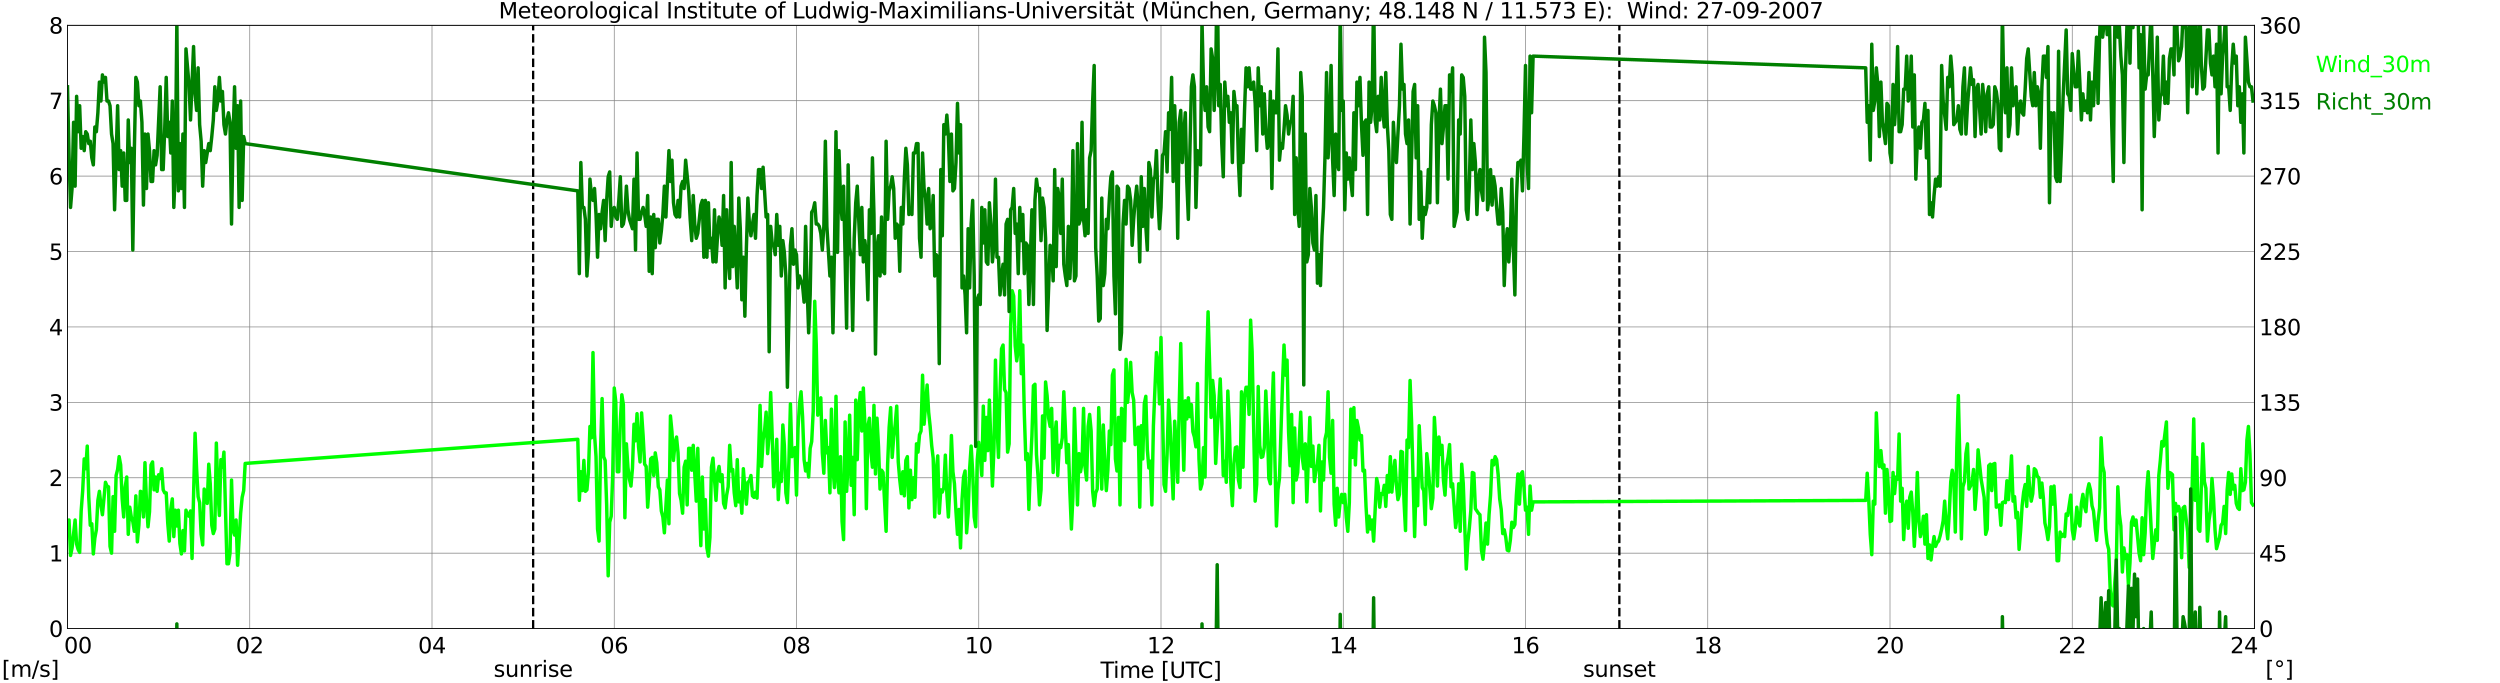
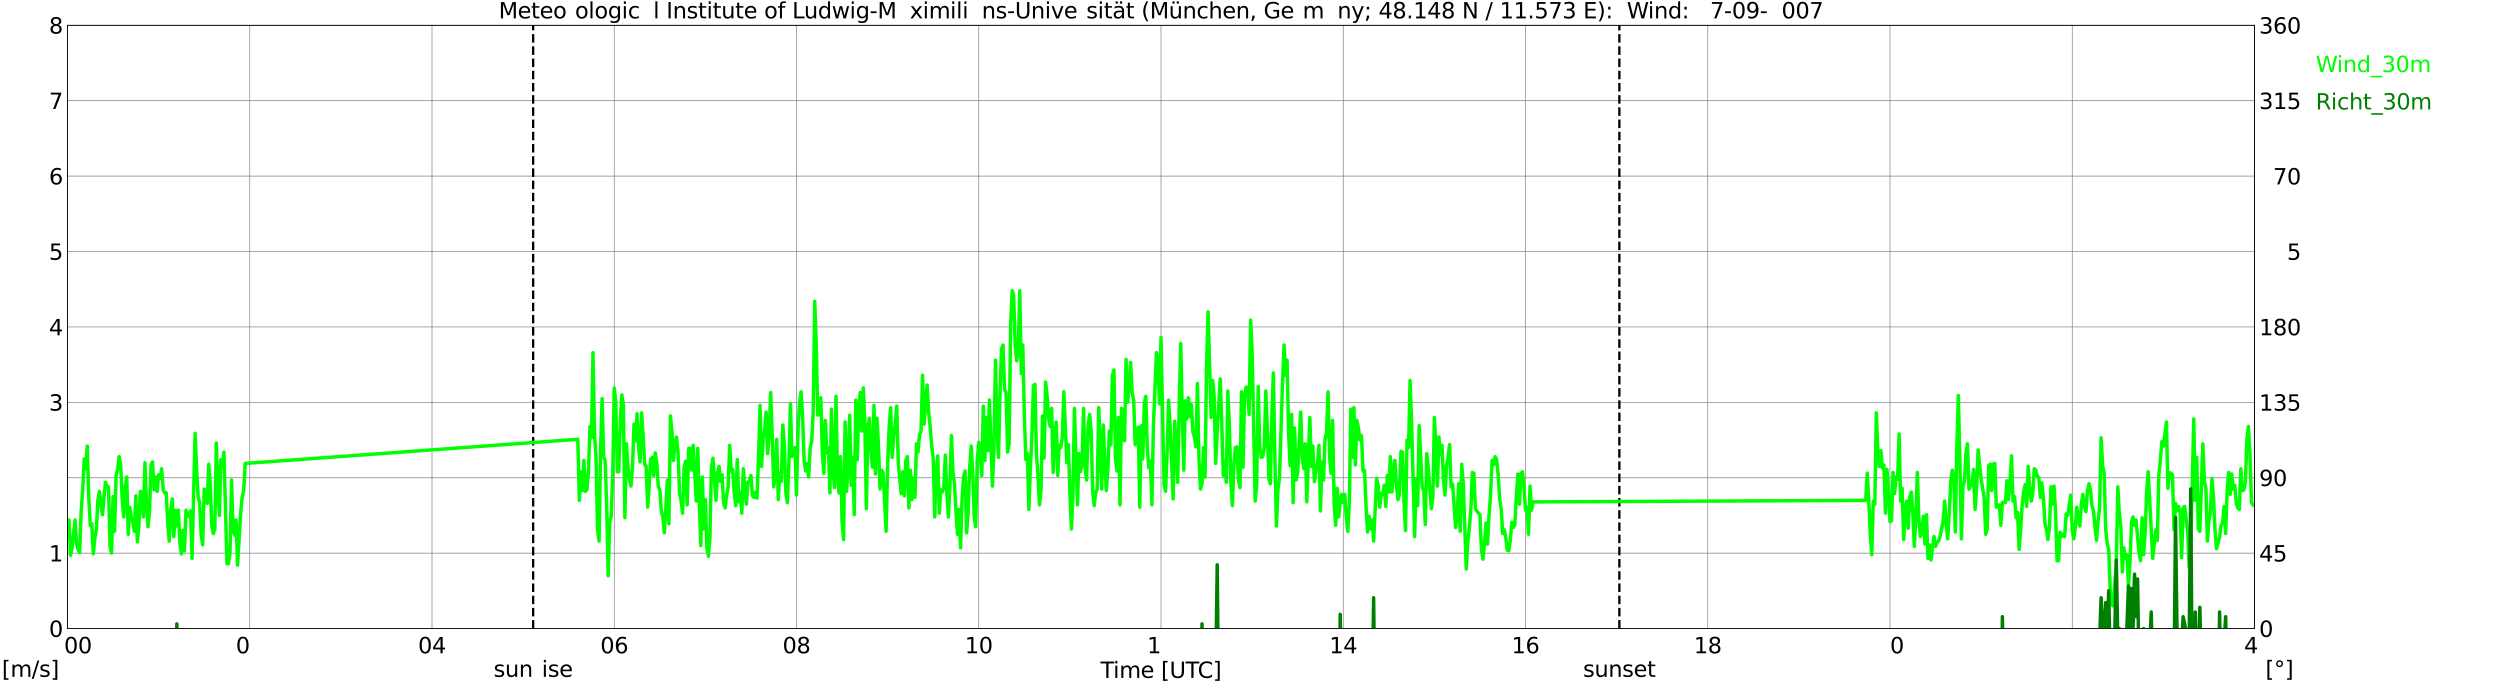
<svg xmlns="http://www.w3.org/2000/svg" xmlns:xlink="http://www.w3.org/1999/xlink" width="1085.4pt" height="296.64pt" viewBox="0 0 1085.4 296.64" version="1.1">
  <defs>
    <style type="text/css">*{stroke-linejoin: round; stroke-linecap: butt}</style>
  </defs>
  <g id="figure_1">
    <g id="patch_1">
      <path d="M 0 296.64  L 1085.4 296.64  L 1085.4 0  L 0 0  z " style="fill: #ffffff" />
    </g>
    <g id="axes_1">
      <g id="patch_2">
        <path d="M 29.306 272.909  L 978.814 272.909  L 978.814 10.976  L 29.306 10.976  z " style="fill: #ffffff" />
      </g>
      <g id="patch_3">
        <path d="M 978.814 272.909  L 978.814 272.909  L 978.814 10.976  L 978.814 10.976  z " clip-path="url(#pb96cb4f424)" style="fill: #d3d3d3; opacity: 0.25; stroke: #d3d3d3; stroke-linejoin: miter" />
      </g>
      <g id="matplotlib.axis_1">
        <g id="xtick_1">
          <g id="line2d_1">
            <path d="M 29.306 272.909  L 29.306 10.976  " clip-path="url(#pb96cb4f424)" style="fill: none; stroke: #808080; stroke-width: 0.3; stroke-linecap: square" />
          </g>
          <g id="line2d_2" />
          <g id="text_1">
            <g transform="translate(18.733 283.627) scale(0.095 -0.095)">
              <defs>
                <path id="DejaVuSans-20" transform="scale(0.016)" />
                <path id="DejaVuSans-30" d="M 2034 4250  Q 1547 4250 1301 3770  Q 1056 3291 1056 2328  Q 1056 1369 1301 889  Q 1547 409 2034 409  Q 2525 409 2770 889  Q 3016 1369 3016 2328  Q 3016 3291 2770 3770  Q 2525 4250 2034 4250  z M 2034 4750  Q 2819 4750 3233 4129  Q 3647 3509 3647 2328  Q 3647 1150 3233 529  Q 2819 -91 2034 -91  Q 1250 -91 836 529  Q 422 1150 422 2328  Q 422 3509 836 4129  Q 1250 4750 2034 4750  z " transform="scale(0.016)" />
              </defs>
              <use xlink:href="#DejaVuSans-20" />
              <use xlink:href="#DejaVuSans-20" transform="translate(31.787 0)" />
              <use xlink:href="#DejaVuSans-20" transform="translate(63.574 0)" />
              <use xlink:href="#DejaVuSans-30" transform="translate(95.361 0)" />
              <use xlink:href="#DejaVuSans-30" transform="translate(158.984 0)" />
            </g>
          </g>
        </g>
        <g id="xtick_2">
          <g id="line2d_3">
            <path d="M 108.431 272.909  L 108.431 10.976  " clip-path="url(#pb96cb4f424)" style="fill: none; stroke: #808080; stroke-width: 0.3; stroke-linecap: square" />
          </g>
          <g id="line2d_4" />
          <g id="text_2">
            <g transform="translate(102.387 283.627) scale(0.095 -0.095)">
              <defs>
-                 <path id="DejaVuSans-32" d="M 1228 531  L 3431 531  L 3431 0  L 469 0  L 469 531  Q 828 903 1448 1529  Q 2069 2156 2228 2338  Q 2531 2678 2651 2914  Q 2772 3150 2772 3378  Q 2772 3750 2511 3984  Q 2250 4219 1831 4219  Q 1534 4219 1204 4116  Q 875 4013 500 3803  L 500 4441  Q 881 4594 1212 4672  Q 1544 4750 1819 4750  Q 2544 4750 2975 4387  Q 3406 4025 3406 3419  Q 3406 3131 3298 2873  Q 3191 2616 2906 2266  Q 2828 2175 2409 1742  Q 1991 1309 1228 531  z " transform="scale(0.016)" />
-               </defs>
+                 </defs>
              <use xlink:href="#DejaVuSans-30" />
              <use xlink:href="#DejaVuSans-32" transform="translate(63.623 0)" />
            </g>
          </g>
        </g>
        <g id="xtick_3">
          <g id="line2d_5">
            <path d="M 187.557 272.909  L 187.557 10.976  " clip-path="url(#pb96cb4f424)" style="fill: none; stroke: #808080; stroke-width: 0.3; stroke-linecap: square" />
          </g>
          <g id="line2d_6" />
          <g id="text_3">
            <g transform="translate(181.513 283.627) scale(0.095 -0.095)">
              <defs>
                <path id="DejaVuSans-34" d="M 2419 4116  L 825 1625  L 2419 1625  L 2419 4116  z M 2253 4666  L 3047 4666  L 3047 1625  L 3713 1625  L 3713 1100  L 3047 1100  L 3047 0  L 2419 0  L 2419 1100  L 313 1100  L 313 1709  L 2253 4666  z " transform="scale(0.016)" />
              </defs>
              <use xlink:href="#DejaVuSans-30" />
              <use xlink:href="#DejaVuSans-34" transform="translate(63.623 0)" />
            </g>
          </g>
        </g>
        <g id="xtick_4">
          <g id="line2d_7">
            <path d="M 266.683 272.909  L 266.683 10.976  " clip-path="url(#pb96cb4f424)" style="fill: none; stroke: #808080; stroke-width: 0.3; stroke-linecap: square" />
          </g>
          <g id="line2d_8" />
          <g id="text_4">
            <g transform="translate(260.638 283.627) scale(0.095 -0.095)">
              <defs>
                <path id="DejaVuSans-36" d="M 2113 2584  Q 1688 2584 1439 2293  Q 1191 2003 1191 1497  Q 1191 994 1439 701  Q 1688 409 2113 409  Q 2538 409 2786 701  Q 3034 994 3034 1497  Q 3034 2003 2786 2293  Q 2538 2584 2113 2584  z M 3366 4563  L 3366 3988  Q 3128 4100 2886 4159  Q 2644 4219 2406 4219  Q 1781 4219 1451 3797  Q 1122 3375 1075 2522  Q 1259 2794 1537 2939  Q 1816 3084 2150 3084  Q 2853 3084 3261 2657  Q 3669 2231 3669 1497  Q 3669 778 3244 343  Q 2819 -91 2113 -91  Q 1303 -91 875 529  Q 447 1150 447 2328  Q 447 3434 972 4092  Q 1497 4750 2381 4750  Q 2619 4750 2861 4703  Q 3103 4656 3366 4563  z " transform="scale(0.016)" />
              </defs>
              <use xlink:href="#DejaVuSans-30" />
              <use xlink:href="#DejaVuSans-36" transform="translate(63.623 0)" />
            </g>
          </g>
        </g>
        <g id="xtick_5">
          <g id="line2d_9">
            <path d="M 345.808 272.909  L 345.808 10.976  " clip-path="url(#pb96cb4f424)" style="fill: none; stroke: #808080; stroke-width: 0.3; stroke-linecap: square" />
          </g>
          <g id="line2d_10" />
          <g id="text_5">
            <g transform="translate(339.764 283.627) scale(0.095 -0.095)">
              <defs>
                <path id="DejaVuSans-38" d="M 2034 2216  Q 1584 2216 1326 1975  Q 1069 1734 1069 1313  Q 1069 891 1326 650  Q 1584 409 2034 409  Q 2484 409 2743 651  Q 3003 894 3003 1313  Q 3003 1734 2745 1975  Q 2488 2216 2034 2216  z M 1403 2484  Q 997 2584 770 2862  Q 544 3141 544 3541  Q 544 4100 942 4425  Q 1341 4750 2034 4750  Q 2731 4750 3128 4425  Q 3525 4100 3525 3541  Q 3525 3141 3298 2862  Q 3072 2584 2669 2484  Q 3125 2378 3379 2068  Q 3634 1759 3634 1313  Q 3634 634 3220 271  Q 2806 -91 2034 -91  Q 1263 -91 848 271  Q 434 634 434 1313  Q 434 1759 690 2068  Q 947 2378 1403 2484  z M 1172 3481  Q 1172 3119 1398 2916  Q 1625 2713 2034 2713  Q 2441 2713 2670 2916  Q 2900 3119 2900 3481  Q 2900 3844 2670 4047  Q 2441 4250 2034 4250  Q 1625 4250 1398 4047  Q 1172 3844 1172 3481  z " transform="scale(0.016)" />
              </defs>
              <use xlink:href="#DejaVuSans-30" />
              <use xlink:href="#DejaVuSans-38" transform="translate(63.623 0)" />
            </g>
          </g>
        </g>
        <g id="xtick_6">
          <g id="line2d_11">
            <path d="M 424.934 272.909  L 424.934 10.976  " clip-path="url(#pb96cb4f424)" style="fill: none; stroke: #808080; stroke-width: 0.3; stroke-linecap: square" />
          </g>
          <g id="line2d_12" />
          <g id="text_6">
            <g transform="translate(418.89 283.627) scale(0.095 -0.095)">
              <defs>
                <path id="DejaVuSans-31" d="M 794 531  L 1825 531  L 1825 4091  L 703 3866  L 703 4441  L 1819 4666  L 2450 4666  L 2450 531  L 3481 531  L 3481 0  L 794 0  L 794 531  z " transform="scale(0.016)" />
              </defs>
              <use xlink:href="#DejaVuSans-31" />
              <use xlink:href="#DejaVuSans-30" transform="translate(63.623 0)" />
            </g>
          </g>
        </g>
        <g id="xtick_7">
          <g id="line2d_13">
            <path d="M 504.06 272.909  L 504.06 10.976  " clip-path="url(#pb96cb4f424)" style="fill: none; stroke: #808080; stroke-width: 0.3; stroke-linecap: square" />
          </g>
          <g id="line2d_14" />
          <g id="text_7">
            <g transform="translate(498.015 283.627) scale(0.095 -0.095)">
              <use xlink:href="#DejaVuSans-31" />
              <use xlink:href="#DejaVuSans-32" transform="translate(63.623 0)" />
            </g>
          </g>
        </g>
        <g id="xtick_8">
          <g id="line2d_15">
            <path d="M 583.185 272.909  L 583.185 10.976  " clip-path="url(#pb96cb4f424)" style="fill: none; stroke: #808080; stroke-width: 0.3; stroke-linecap: square" />
          </g>
          <g id="line2d_16" />
          <g id="text_8">
            <g transform="translate(577.141 283.627) scale(0.095 -0.095)">
              <use xlink:href="#DejaVuSans-31" />
              <use xlink:href="#DejaVuSans-34" transform="translate(63.623 0)" />
            </g>
          </g>
        </g>
        <g id="xtick_9">
          <g id="line2d_17">
            <path d="M 662.311 272.909  L 662.311 10.976  " clip-path="url(#pb96cb4f424)" style="fill: none; stroke: #808080; stroke-width: 0.3; stroke-linecap: square" />
          </g>
          <g id="line2d_18" />
          <g id="text_9">
            <g transform="translate(656.267 283.627) scale(0.095 -0.095)">
              <use xlink:href="#DejaVuSans-31" />
              <use xlink:href="#DejaVuSans-36" transform="translate(63.623 0)" />
            </g>
          </g>
        </g>
        <g id="xtick_10">
          <g id="line2d_19">
            <path d="M 741.437 272.909  L 741.437 10.976  " clip-path="url(#pb96cb4f424)" style="fill: none; stroke: #808080; stroke-width: 0.3; stroke-linecap: square" />
          </g>
          <g id="line2d_20" />
          <g id="text_10">
            <g transform="translate(735.392 283.627) scale(0.095 -0.095)">
              <use xlink:href="#DejaVuSans-31" />
              <use xlink:href="#DejaVuSans-38" transform="translate(63.623 0)" />
            </g>
          </g>
        </g>
        <g id="xtick_11">
          <g id="line2d_21">
            <path d="M 820.562 272.909  L 820.562 10.976  " clip-path="url(#pb96cb4f424)" style="fill: none; stroke: #808080; stroke-width: 0.3; stroke-linecap: square" />
          </g>
          <g id="line2d_22" />
          <g id="text_11">
            <g transform="translate(814.518 283.627) scale(0.095 -0.095)">
              <use xlink:href="#DejaVuSans-32" />
              <use xlink:href="#DejaVuSans-30" transform="translate(63.623 0)" />
            </g>
          </g>
        </g>
        <g id="xtick_12">
          <g id="line2d_23">
            <path d="M 899.688 272.909  L 899.688 10.976  " clip-path="url(#pb96cb4f424)" style="fill: none; stroke: #808080; stroke-width: 0.3; stroke-linecap: square" />
          </g>
          <g id="line2d_24" />
          <g id="text_12">
            <g transform="translate(893.644 283.627) scale(0.095 -0.095)">
              <use xlink:href="#DejaVuSans-32" />
              <use xlink:href="#DejaVuSans-32" transform="translate(63.623 0)" />
            </g>
          </g>
        </g>
        <g id="xtick_13">
          <g id="line2d_25">
            <path d="M 978.814 272.909  L 978.814 10.976  " clip-path="url(#pb96cb4f424)" style="fill: none; stroke: #808080; stroke-width: 0.3; stroke-linecap: square" />
          </g>
          <g id="line2d_26" />
          <g id="text_13">
            <g transform="translate(968.241 283.627) scale(0.095 -0.095)">
              <use xlink:href="#DejaVuSans-32" />
              <use xlink:href="#DejaVuSans-34" transform="translate(63.623 0)" />
              <use xlink:href="#DejaVuSans-20" transform="translate(127.246 0)" />
              <use xlink:href="#DejaVuSans-20" transform="translate(159.033 0)" />
              <use xlink:href="#DejaVuSans-20" transform="translate(190.82 0)" />
            </g>
          </g>
        </g>
        <g id="text_14">
          <g transform="translate(477.806 294.322) scale(0.095 -0.095)">
            <defs>
              <path id="DejaVuSans-54" d="M -19 4666  L 3928 4666  L 3928 4134  L 2272 4134  L 2272 0  L 1638 0  L 1638 4134  L -19 4134  L -19 4666  z " transform="scale(0.016)" />
              <path id="DejaVuSans-69" d="M 603 3500  L 1178 3500  L 1178 0  L 603 0  L 603 3500  z M 603 4863  L 1178 4863  L 1178 4134  L 603 4134  L 603 4863  z " transform="scale(0.016)" />
              <path id="DejaVuSans-6d" d="M 3328 2828  Q 3544 3216 3844 3400  Q 4144 3584 4550 3584  Q 5097 3584 5394 3201  Q 5691 2819 5691 2113  L 5691 0  L 5113 0  L 5113 2094  Q 5113 2597 4934 2840  Q 4756 3084 4391 3084  Q 3944 3084 3684 2787  Q 3425 2491 3425 1978  L 3425 0  L 2847 0  L 2847 2094  Q 2847 2600 2669 2842  Q 2491 3084 2119 3084  Q 1678 3084 1418 2786  Q 1159 2488 1159 1978  L 1159 0  L 581 0  L 581 3500  L 1159 3500  L 1159 2956  Q 1356 3278 1631 3431  Q 1906 3584 2284 3584  Q 2666 3584 2933 3390  Q 3200 3197 3328 2828  z " transform="scale(0.016)" />
              <path id="DejaVuSans-65" d="M 3597 1894  L 3597 1613  L 953 1613  Q 991 1019 1311 708  Q 1631 397 2203 397  Q 2534 397 2845 478  Q 3156 559 3463 722  L 3463 178  Q 3153 47 2828 -22  Q 2503 -91 2169 -91  Q 1331 -91 842 396  Q 353 884 353 1716  Q 353 2575 817 3079  Q 1281 3584 2069 3584  Q 2775 3584 3186 3129  Q 3597 2675 3597 1894  z M 3022 2063  Q 3016 2534 2758 2815  Q 2500 3097 2075 3097  Q 1594 3097 1305 2825  Q 1016 2553 972 2059  L 3022 2063  z " transform="scale(0.016)" />
              <path id="DejaVuSans-5b" d="M 550 4863  L 1875 4863  L 1875 4416  L 1125 4416  L 1125 -397  L 1875 -397  L 1875 -844  L 550 -844  L 550 4863  z " transform="scale(0.016)" />
              <path id="DejaVuSans-55" d="M 556 4666  L 1191 4666  L 1191 1831  Q 1191 1081 1462 751  Q 1734 422 2344 422  Q 2950 422 3222 751  Q 3494 1081 3494 1831  L 3494 4666  L 4128 4666  L 4128 1753  Q 4128 841 3676 375  Q 3225 -91 2344 -91  Q 1459 -91 1007 375  Q 556 841 556 1753  L 556 4666  z " transform="scale(0.016)" />
              <path id="DejaVuSans-43" d="M 4122 4306  L 4122 3641  Q 3803 3938 3442 4084  Q 3081 4231 2675 4231  Q 1875 4231 1450 3742  Q 1025 3253 1025 2328  Q 1025 1406 1450 917  Q 1875 428 2675 428  Q 3081 428 3442 575  Q 3803 722 4122 1019  L 4122 359  Q 3791 134 3420 21  Q 3050 -91 2638 -91  Q 1578 -91 968 557  Q 359 1206 359 2328  Q 359 3453 968 4101  Q 1578 4750 2638 4750  Q 3056 4750 3426 4639  Q 3797 4528 4122 4306  z " transform="scale(0.016)" />
              <path id="DejaVuSans-5d" d="M 1947 4863  L 1947 -844  L 622 -844  L 622 -397  L 1369 -397  L 1369 4416  L 622 4416  L 622 4863  L 1947 4863  z " transform="scale(0.016)" />
            </defs>
            <use xlink:href="#DejaVuSans-54" />
            <use xlink:href="#DejaVuSans-69" transform="translate(57.959 0)" />
            <use xlink:href="#DejaVuSans-6d" transform="translate(85.742 0)" />
            <use xlink:href="#DejaVuSans-65" transform="translate(183.154 0)" />
            <use xlink:href="#DejaVuSans-20" transform="translate(244.678 0)" />
            <use xlink:href="#DejaVuSans-5b" transform="translate(276.465 0)" />
            <use xlink:href="#DejaVuSans-55" transform="translate(315.479 0)" />
            <use xlink:href="#DejaVuSans-54" transform="translate(388.672 0)" />
            <use xlink:href="#DejaVuSans-43" transform="translate(443.881 0)" />
            <use xlink:href="#DejaVuSans-5d" transform="translate(513.705 0)" />
          </g>
        </g>
      </g>
      <g id="matplotlib.axis_2">
        <g id="ytick_1">
          <g id="line2d_27">
            <path d="M 29.306 272.909  L 978.814 272.909  " clip-path="url(#pb96cb4f424)" style="fill: none; stroke: #808080; stroke-width: 0.3; stroke-linecap: square" />
          </g>
          <g id="line2d_28" />
          <g id="text_15">
            <g transform="translate(21.261 276.518) scale(0.095 -0.095)">
              <use xlink:href="#DejaVuSans-30" />
            </g>
          </g>
        </g>
        <g id="ytick_2">
          <g id="line2d_29">
            <path d="M 29.306 240.167  L 978.814 240.167  " clip-path="url(#pb96cb4f424)" style="fill: none; stroke: #808080; stroke-width: 0.3; stroke-linecap: square" />
          </g>
          <g id="line2d_30" />
          <g id="text_16">
            <g transform="translate(21.261 243.776) scale(0.095 -0.095)">
              <use xlink:href="#DejaVuSans-31" />
            </g>
          </g>
        </g>
        <g id="ytick_3">
          <g id="line2d_31">
            <path d="M 29.306 207.426  L 978.814 207.426  " clip-path="url(#pb96cb4f424)" style="fill: none; stroke: #808080; stroke-width: 0.3; stroke-linecap: square" />
          </g>
          <g id="line2d_32" />
          <g id="text_17">
            <g transform="translate(21.261 211.035) scale(0.095 -0.095)">
              <use xlink:href="#DejaVuSans-32" />
            </g>
          </g>
        </g>
        <g id="ytick_4">
          <g id="line2d_33">
            <path d="M 29.306 174.684  L 978.814 174.684  " clip-path="url(#pb96cb4f424)" style="fill: none; stroke: #808080; stroke-width: 0.3; stroke-linecap: square" />
          </g>
          <g id="line2d_34" />
          <g id="text_18">
            <g transform="translate(21.261 178.293) scale(0.095 -0.095)">
              <defs>
                <path id="DejaVuSans-33" d="M 2597 2516  Q 3050 2419 3304 2112  Q 3559 1806 3559 1356  Q 3559 666 3084 287  Q 2609 -91 1734 -91  Q 1441 -91 1130 -33  Q 819 25 488 141  L 488 750  Q 750 597 1062 519  Q 1375 441 1716 441  Q 2309 441 2620 675  Q 2931 909 2931 1356  Q 2931 1769 2642 2001  Q 2353 2234 1838 2234  L 1294 2234  L 1294 2753  L 1863 2753  Q 2328 2753 2575 2939  Q 2822 3125 2822 3475  Q 2822 3834 2567 4026  Q 2313 4219 1838 4219  Q 1578 4219 1281 4162  Q 984 4106 628 3988  L 628 4550  Q 988 4650 1302 4700  Q 1616 4750 1894 4750  Q 2613 4750 3031 4423  Q 3450 4097 3450 3541  Q 3450 3153 3228 2886  Q 3006 2619 2597 2516  z " transform="scale(0.016)" />
              </defs>
              <use xlink:href="#DejaVuSans-33" />
            </g>
          </g>
        </g>
        <g id="ytick_5">
          <g id="line2d_35">
            <path d="M 29.306 141.942  L 978.814 141.942  " clip-path="url(#pb96cb4f424)" style="fill: none; stroke: #808080; stroke-width: 0.3; stroke-linecap: square" />
          </g>
          <g id="line2d_36" />
          <g id="text_19">
            <g transform="translate(21.261 145.551) scale(0.095 -0.095)">
              <use xlink:href="#DejaVuSans-34" />
            </g>
          </g>
        </g>
        <g id="ytick_6">
          <g id="line2d_37">
            <path d="M 29.306 109.201  L 978.814 109.201  " clip-path="url(#pb96cb4f424)" style="fill: none; stroke: #808080; stroke-width: 0.3; stroke-linecap: square" />
          </g>
          <g id="line2d_38" />
          <g id="text_20">
            <g transform="translate(21.261 112.81) scale(0.095 -0.095)">
              <defs>
                <path id="DejaVuSans-35" d="M 691 4666  L 3169 4666  L 3169 4134  L 1269 4134  L 1269 2991  Q 1406 3038 1543 3061  Q 1681 3084 1819 3084  Q 2600 3084 3056 2656  Q 3513 2228 3513 1497  Q 3513 744 3044 326  Q 2575 -91 1722 -91  Q 1428 -91 1123 -41  Q 819 9 494 109  L 494 744  Q 775 591 1075 516  Q 1375 441 1709 441  Q 2250 441 2565 725  Q 2881 1009 2881 1497  Q 2881 1984 2565 2268  Q 2250 2553 1709 2553  Q 1456 2553 1204 2497  Q 953 2441 691 2322  L 691 4666  z " transform="scale(0.016)" />
              </defs>
              <use xlink:href="#DejaVuSans-35" />
            </g>
          </g>
        </g>
        <g id="ytick_7">
          <g id="line2d_39">
            <path d="M 29.306 76.459  L 978.814 76.459  " clip-path="url(#pb96cb4f424)" style="fill: none; stroke: #808080; stroke-width: 0.3; stroke-linecap: square" />
          </g>
          <g id="line2d_40" />
          <g id="text_21">
            <g transform="translate(21.261 80.068) scale(0.095 -0.095)">
              <use xlink:href="#DejaVuSans-36" />
            </g>
          </g>
        </g>
        <g id="ytick_8">
          <g id="line2d_41">
            <path d="M 29.306 43.717  L 978.814 43.717  " clip-path="url(#pb96cb4f424)" style="fill: none; stroke: #808080; stroke-width: 0.3; stroke-linecap: square" />
          </g>
          <g id="line2d_42" />
          <g id="text_22">
            <g transform="translate(21.261 47.327) scale(0.095 -0.095)">
              <defs>
                <path id="DejaVuSans-37" d="M 525 4666  L 3525 4666  L 3525 4397  L 1831 0  L 1172 0  L 2766 4134  L 525 4134  L 525 4666  z " transform="scale(0.016)" />
              </defs>
              <use xlink:href="#DejaVuSans-37" />
            </g>
          </g>
        </g>
        <g id="ytick_9">
          <g id="line2d_43">
-             <path d="M 29.306 10.976  L 978.814 10.976  " clip-path="url(#pb96cb4f424)" style="fill: none; stroke: #808080; stroke-width: 0.3; stroke-linecap: square" />
-           </g>
+             </g>
          <g id="line2d_44" />
          <g id="text_23">
            <g transform="translate(21.261 14.585) scale(0.095 -0.095)">
              <use xlink:href="#DejaVuSans-38" />
            </g>
          </g>
        </g>
      </g>
      <g id="line2d_45">
        <path d="M 231.472 272.909  L 231.472 10.976  " clip-path="url(#pb96cb4f424)" style="fill: none; stroke-dasharray: 3.7,1.6; stroke-dashoffset: 0; stroke: #000000" />
      </g>
      <g id="line2d_46">
        <path d="M 703.061 272.909  L 703.061 10.976  " clip-path="url(#pb96cb4f424)" style="fill: none; stroke-dasharray: 3.7,1.6; stroke-dashoffset: 0; stroke: #000000" />
      </g>
      <g id="line2d_47">
        <path d="M 29.306 227.071  L 29.965 225.761  L 30.625 241.149  L 31.284 237.875  L 32.603 225.761  L 33.262 236.238  L 33.921 238.53  L 34.581 239.84  L 35.24 221.832  L 35.9 212.992  L 36.559 199.24  L 37.218 203.497  L 37.878 193.674  L 38.537 215.938  L 39.197 228.053  L 39.856 227.398  L 40.515 240.495  L 41.175 233.619  L 41.834 230.017  L 42.493 217.248  L 43.153 213.319  L 43.812 219.213  L 44.472 223.469  L 45.79 209.39  L 46.45 211.027  L 47.109 211.355  L 47.768 237.22  L 48.428 240.167  L 49.087 215.611  L 49.747 230.672  L 50.406 206.443  L 51.065 203.824  L 51.725 198.258  L 52.384 201.859  L 53.043 216.593  L 53.703 224.451  L 54.362 211.355  L 55.022 207.098  L 55.681 231.982  L 56.34 220.195  L 57 224.451  L 57.659 226.416  L 58.319 230.672  L 58.978 215.284  L 59.637 235.256  L 60.297 228.053  L 60.956 213.319  L 61.615 213.646  L 62.275 224.451  L 62.934 200.877  L 63.594 217.903  L 64.253 228.708  L 64.912 222.159  L 65.572 201.859  L 66.231 200.55  L 66.89 212.664  L 67.55 207.098  L 68.209 213.319  L 68.869 206.116  L 69.528 207.753  L 70.187 203.497  L 70.847 212.664  L 71.506 213.974  L 72.166 213.974  L 72.825 227.071  L 73.484 234.928  L 74.144 221.177  L 74.803 216.593  L 75.462 232.964  L 76.122 221.504  L 76.781 228.38  L 77.441 221.504  L 78.1 235.911  L 78.759 240.495  L 79.419 230.345  L 80.078 239.185  L 80.737 221.504  L 81.397 223.469  L 82.056 224.124  L 82.716 221.832  L 83.375 242.459  L 84.694 188.108  L 85.353 203.497  L 86.013 215.611  L 86.672 218.23  L 87.331 231.982  L 87.991 236.566  L 88.65 212.337  L 89.309 214.301  L 89.969 218.558  L 90.628 201.532  L 91.288 210.045  L 91.947 228.053  L 92.606 231.654  L 93.266 229.69  L 93.925 192.364  L 94.584 212.337  L 95.244 223.796  L 95.903 199.568  L 96.563 202.842  L 97.222 196.293  L 98.541 244.751  L 99.2 244.751  L 99.86 240.167  L 100.519 208.408  L 101.178 230.017  L 101.838 232.309  L 102.497 225.761  L 103.156 245.406  L 104.475 222.814  L 105.135 215.938  L 105.794 212.992  L 106.453 201.205  L 250.858 190.727  L 251.517 217.248  L 252.176 204.806  L 252.836 212.992  L 253.495 199.895  L 254.155 213.319  L 254.814 212.664  L 255.473 205.134  L 256.133 185.161  L 256.792 190.072  L 257.451 153.074  L 258.111 188.435  L 258.77 198.258  L 259.43 229.69  L 260.089 234.928  L 260.748 194.984  L 261.408 173.047  L 262.067 198.258  L 262.726 199.895  L 263.386 219.213  L 264.045 249.99  L 264.705 226.743  L 265.364 224.124  L 266.023 205.788  L 266.683 168.463  L 267.342 174.356  L 268.002 204.806  L 268.661 204.806  L 269.32 182.869  L 269.98 171.41  L 270.639 175.666  L 271.298 224.779  L 271.958 192.692  L 272.617 202.842  L 273.277 208.08  L 273.936 211.027  L 274.595 203.169  L 275.255 184.179  L 275.914 191.382  L 276.573 179.595  L 277.233 194.001  L 277.892 200.55  L 278.552 179.268  L 279.211 189.09  L 279.87 201.532  L 280.53 202.514  L 281.189 220.195  L 281.849 211.027  L 282.508 199.24  L 283.167 198.585  L 283.827 206.443  L 284.486 196.621  L 285.145 200.877  L 285.805 211.355  L 286.464 212.664  L 287.124 221.832  L 287.783 224.451  L 288.442 231.327  L 289.761 208.408  L 290.42 227.398  L 291.08 180.577  L 291.739 187.453  L 292.399 199.895  L 293.058 192.364  L 293.717 189.745  L 294.377 196.621  L 295.036 214.301  L 295.696 217.248  L 296.355 222.814  L 297.014 202.842  L 297.674 200.222  L 298.333 219.213  L 298.992 194.656  L 299.652 194.656  L 300.311 204.151  L 300.971 193.347  L 302.289 217.575  L 302.949 194.656  L 303.608 218.23  L 304.267 236.893  L 304.927 207.098  L 305.586 229.69  L 306.246 216.921  L 306.905 237.875  L 307.564 241.477  L 308.224 233.291  L 308.883 202.842  L 309.543 198.913  L 310.861 217.248  L 311.521 205.461  L 312.18 202.514  L 312.839 209.063  L 313.499 206.116  L 314.158 218.558  L 314.818 220.522  L 315.477 214.956  L 316.136 211.355  L 316.796 193.347  L 317.455 204.479  L 318.114 203.824  L 318.774 213.974  L 319.433 219.54  L 320.093 199.568  L 320.752 217.903  L 321.411 213.646  L 322.071 222.814  L 322.73 203.497  L 323.39 212.009  L 324.049 218.885  L 324.708 209.39  L 325.368 208.735  L 326.027 206.443  L 326.686 215.284  L 327.346 215.938  L 328.005 213.646  L 328.665 216.266  L 329.324 198.585  L 329.983 175.994  L 330.643 202.514  L 331.302 191.055  L 331.961 186.798  L 332.621 178.94  L 333.28 196.948  L 333.94 188.435  L 334.599 170.427  L 335.258 189.09  L 335.918 211.355  L 336.577 206.116  L 337.236 190.727  L 337.896 216.921  L 338.555 205.461  L 339.215 209.063  L 339.874 184.506  L 340.533 193.347  L 341.193 213.974  L 341.852 218.23  L 342.512 200.55  L 343.171 175.339  L 343.83 198.258  L 344.49 195.966  L 345.149 194.329  L 345.808 214.956  L 346.468 186.143  L 347.127 175.011  L 347.787 170.1  L 348.446 180.905  L 349.105 199.568  L 349.765 204.479  L 350.424 201.205  L 351.083 207.098  L 351.743 194.656  L 352.402 191.71  L 353.062 178.613  L 353.721 130.81  L 354.38 149.473  L 355.04 180.25  L 355.699 175.666  L 356.359 172.719  L 357.018 196.621  L 357.677 205.461  L 358.337 182.542  L 358.996 196.621  L 359.655 194.329  L 360.315 213.974  L 360.974 177.631  L 361.634 203.169  L 362.293 211.682  L 362.952 172.065  L 363.612 206.443  L 364.271 213.974  L 364.93 198.258  L 365.59 226.416  L 366.249 234.274  L 366.909 183.197  L 367.568 213.319  L 368.227 201.205  L 368.887 180.25  L 369.546 210.7  L 370.206 198.585  L 370.865 223.469  L 371.524 173.702  L 372.184 199.568  L 372.843 177.303  L 373.502 170.427  L 374.162 187.126  L 374.821 168.463  L 375.481 183.852  L 376.14 220.85  L 376.799 185.161  L 377.459 181.56  L 378.118 196.293  L 378.777 202.842  L 379.437 175.994  L 380.096 205.788  L 380.756 181.56  L 381.415 194.001  L 382.074 212.337  L 382.734 204.151  L 383.393 205.134  L 384.712 230.672  L 385.371 201.532  L 386.031 185.489  L 386.69 176.976  L 387.349 198.585  L 388.009 189.745  L 388.668 184.179  L 389.328 176.321  L 389.987 200.55  L 390.646 208.408  L 391.306 214.301  L 391.965 204.806  L 392.624 215.284  L 393.284 199.895  L 393.943 198.258  L 394.603 220.522  L 395.262 204.151  L 395.921 216.921  L 396.581 207.426  L 397.24 215.938  L 397.899 192.692  L 398.559 196.293  L 399.218 188.763  L 399.878 187.126  L 400.537 162.897  L 401.196 184.179  L 402.515 167.153  L 403.175 178.94  L 403.834 185.161  L 404.493 193.347  L 405.153 198.913  L 405.812 224.451  L 406.471 204.479  L 407.131 197.93  L 407.79 222.814  L 408.45 212.664  L 409.109 213.646  L 409.768 211.682  L 410.428 197.603  L 411.087 214.301  L 411.746 224.451  L 412.406 211.027  L 413.065 189.09  L 413.725 204.806  L 414.384 210.045  L 415.043 222.159  L 415.703 231.982  L 416.362 221.177  L 417.022 237.875  L 417.681 216.921  L 418.34 207.098  L 419 204.479  L 419.659 231.327  L 420.318 222.814  L 420.978 203.497  L 421.637 193.674  L 422.297 204.806  L 422.956 224.451  L 423.615 228.708  L 424.275 199.895  L 424.934 192.037  L 425.593 198.258  L 426.253 206.443  L 426.912 176.321  L 427.572 199.895  L 428.231 181.232  L 428.89 195.639  L 429.55 173.702  L 430.869 211.027  L 431.528 194.656  L 432.187 156.349  L 432.847 184.834  L 433.506 198.585  L 434.165 170.427  L 434.825 151.437  L 435.484 149.8  L 436.144 169.118  L 436.803 170.427  L 437.462 196.293  L 438.122 192.692  L 438.781 141.287  L 439.44 126.226  L 440.1 128.518  L 440.759 150.128  L 441.419 156.676  L 442.078 151.765  L 442.737 126.226  L 443.397 162.242  L 444.056 149.8  L 444.716 179.595  L 445.375 199.568  L 446.034 196.948  L 446.694 221.177  L 447.353 203.169  L 448.012 189.418  L 448.672 167.481  L 449.331 166.826  L 449.991 197.276  L 450.65 206.443  L 451.309 219.213  L 451.969 212.664  L 452.628 180.577  L 453.287 198.913  L 453.947 165.844  L 454.606 171.737  L 455.266 181.56  L 455.925 185.161  L 456.584 177.303  L 457.244 205.134  L 457.903 190.072  L 458.563 183.197  L 459.222 206.443  L 459.881 193.347  L 460.541 194.329  L 461.2 190.072  L 461.859 170.1  L 463.178 200.877  L 463.838 193.019  L 464.497 213.646  L 465.156 229.69  L 465.816 215.611  L 466.475 177.303  L 467.794 219.213  L 468.453 196.948  L 469.113 204.806  L 469.772 200.877  L 470.431 177.303  L 471.091 202.842  L 471.75 208.408  L 472.409 185.161  L 473.069 179.923  L 473.728 187.126  L 474.388 213.319  L 475.047 219.54  L 475.706 213.974  L 476.366 212.337  L 477.025 176.976  L 478.344 212.337  L 479.003 184.506  L 479.663 200.222  L 480.322 212.992  L 480.981 204.151  L 481.641 187.126  L 482.3 193.019  L 482.96 162.897  L 483.619 160.605  L 484.278 199.24  L 484.938 204.479  L 485.597 181.232  L 486.256 219.213  L 486.916 177.303  L 487.575 178.285  L 488.235 191.382  L 488.894 156.021  L 489.553 174.684  L 490.213 168.136  L 490.872 157.331  L 491.532 170.427  L 492.191 173.702  L 492.85 193.019  L 493.51 188.763  L 494.169 185.489  L 494.828 220.195  L 495.488 184.834  L 496.147 199.24  L 496.807 175.339  L 497.466 172.065  L 498.125 195.311  L 498.785 203.169  L 499.444 200.222  L 500.103 219.213  L 500.763 184.834  L 502.082 153.074  L 502.741 157.658  L 503.4 175.339  L 504.06 146.526  L 505.379 210.372  L 506.038 213.319  L 506.697 197.276  L 507.357 173.702  L 508.016 185.489  L 509.335 216.593  L 509.994 182.869  L 510.654 193.019  L 511.313 209.39  L 511.972 175.994  L 512.632 149.145  L 513.291 179.595  L 513.95 204.151  L 514.61 174.029  L 515.269 181.887  L 515.929 172.719  L 516.588 180.905  L 517.247 175.666  L 517.907 187.453  L 518.566 189.745  L 519.226 194.001  L 519.885 166.498  L 520.544 199.24  L 521.204 212.337  L 521.863 210.045  L 522.522 194.329  L 523.182 207.098  L 523.841 158.968  L 524.501 135.394  L 525.819 181.232  L 526.479 165.189  L 527.138 171.737  L 527.797 201.205  L 528.457 187.781  L 529.776 164.534  L 530.435 183.197  L 531.094 206.443  L 531.754 200.222  L 532.413 209.39  L 533.073 169.773  L 533.732 184.506  L 534.391 209.717  L 535.051 219.54  L 535.71 201.205  L 536.369 194.329  L 537.029 194.001  L 537.688 208.408  L 538.348 211.682  L 539.007 170.1  L 539.666 202.842  L 540.326 172.392  L 540.985 168.136  L 541.644 168.136  L 542.304 179.923  L 542.963 138.995  L 543.623 152.747  L 544.941 217.575  L 545.601 210.372  L 546.26 167.808  L 546.919 193.347  L 547.579 198.585  L 548.238 198.258  L 548.898 194.329  L 549.557 169.773  L 550.216 184.834  L 550.876 207.753  L 551.535 210.045  L 552.195 179.923  L 552.854 161.915  L 553.513 199.568  L 554.173 228.38  L 554.832 212.664  L 555.491 207.753  L 556.81 166.498  L 557.47 149.8  L 558.129 162.897  L 558.788 156.349  L 559.448 187.453  L 560.107 202.187  L 560.766 179.923  L 561.426 218.23  L 562.085 185.816  L 562.745 208.408  L 563.404 205.134  L 564.723 178.94  L 565.382 198.585  L 566.042 203.497  L 566.701 192.692  L 567.36 217.903  L 568.679 181.232  L 569.338 202.514  L 569.998 193.674  L 570.657 209.063  L 571.317 204.479  L 571.976 201.532  L 572.635 193.347  L 573.295 221.832  L 573.954 200.55  L 574.613 208.408  L 575.273 190.727  L 575.932 187.781  L 576.592 170.1  L 577.251 198.585  L 577.91 205.461  L 578.57 182.542  L 579.229 218.885  L 579.889 228.053  L 580.548 212.009  L 581.207 224.451  L 581.867 217.575  L 582.526 214.629  L 583.185 218.23  L 583.845 214.629  L 584.504 224.779  L 585.164 230.672  L 585.823 218.23  L 586.482 177.631  L 587.142 198.585  L 587.801 176.976  L 588.46 201.859  L 589.12 182.542  L 589.779 185.816  L 590.439 191.055  L 591.098 189.09  L 591.757 204.479  L 592.417 204.151  L 593.076 219.867  L 593.736 231  L 594.395 224.124  L 595.054 229.69  L 595.714 225.761  L 596.373 234.928  L 597.692 207.753  L 598.351 211.027  L 599.011 220.195  L 599.67 214.301  L 600.329 214.629  L 600.989 210.7  L 601.648 219.867  L 602.307 206.443  L 602.967 213.646  L 603.626 198.258  L 604.286 213.646  L 604.945 205.788  L 605.604 199.895  L 606.264 210.372  L 606.923 216.921  L 607.582 214.629  L 608.242 195.966  L 608.901 196.293  L 609.561 217.575  L 610.22 230.345  L 610.879 191.055  L 611.539 194.329  L 612.198 165.189  L 612.858 183.524  L 614.176 232.964  L 614.836 207.753  L 615.495 219.54  L 616.154 184.834  L 617.473 211.682  L 618.133 212.992  L 618.792 227.725  L 619.451 196.948  L 620.111 203.169  L 621.429 220.85  L 622.089 216.266  L 622.748 181.232  L 623.408 192.692  L 624.067 211.027  L 624.726 189.745  L 625.386 197.276  L 626.045 193.347  L 626.705 208.735  L 627.364 214.956  L 628.023 202.187  L 628.683 198.585  L 629.342 193.019  L 630.001 211.355  L 630.661 210.045  L 631.98 229.035  L 632.639 224.124  L 633.298 210.045  L 633.958 230.672  L 634.617 201.532  L 635.276 209.717  L 636.595 247.043  L 637.255 235.583  L 637.914 229.362  L 638.573 221.504  L 639.233 205.134  L 639.892 205.461  L 640.552 220.85  L 641.87 222.814  L 642.53 223.469  L 643.189 238.857  L 643.848 242.786  L 644.508 235.911  L 645.167 227.071  L 645.827 236.238  L 646.486 223.469  L 647.145 214.956  L 647.805 199.895  L 648.464 201.859  L 649.123 198.258  L 649.783 199.568  L 650.442 206.116  L 651.102 216.593  L 651.761 221.177  L 652.42 231.654  L 653.08 230.017  L 653.739 233.291  L 654.399 238.857  L 655.058 239.185  L 655.717 234.601  L 656.377 226.743  L 657.036 229.035  L 657.695 227.725  L 658.355 214.956  L 659.014 205.788  L 659.674 218.885  L 660.333 205.788  L 660.992 204.806  L 661.652 211.682  L 662.311 221.504  L 662.97 220.195  L 663.63 231.982  L 664.289 211.027  L 664.949 221.504  L 665.608 217.903  L 810.012 217.248  L 810.672 205.461  L 811.331 216.921  L 811.99 231.982  L 812.65 240.822  L 813.309 217.575  L 813.969 218.885  L 814.628 179.268  L 815.287 195.639  L 815.947 202.514  L 816.606 195.639  L 817.265 203.169  L 817.925 201.859  L 818.584 222.814  L 819.244 203.824  L 819.903 212.664  L 820.562 226.416  L 821.222 226.088  L 821.881 205.134  L 822.541 214.301  L 823.2 207.098  L 823.859 208.08  L 824.519 188.435  L 825.178 217.575  L 825.837 212.009  L 826.497 234.274  L 827.156 221.177  L 827.816 217.575  L 828.475 229.362  L 829.134 215.938  L 829.794 213.646  L 830.453 222.487  L 831.112 237.22  L 831.772 224.779  L 832.431 205.134  L 833.091 225.433  L 833.75 232.964  L 834.409 230.017  L 835.069 224.124  L 835.728 236.238  L 836.388 223.469  L 837.047 242.459  L 837.706 236.566  L 838.366 243.114  L 839.025 237.548  L 839.684 232.964  L 840.344 237.22  L 841.003 235.583  L 841.663 234.928  L 842.322 232.637  L 842.981 229.69  L 843.641 226.088  L 844.3 217.575  L 844.959 228.053  L 845.619 233.946  L 846.278 222.814  L 846.938 209.063  L 847.597 204.151  L 848.256 207.426  L 848.916 231  L 849.575 194.329  L 850.235 171.737  L 850.894 199.895  L 851.553 233.946  L 852.213 211.355  L 852.872 209.063  L 853.531 196.948  L 854.191 192.692  L 854.85 212.337  L 856.169 209.717  L 856.828 203.824  L 857.488 221.177  L 858.147 212.337  L 858.806 195.311  L 860.125 208.08  L 861.444 215.938  L 862.103 231.982  L 862.763 229.69  L 863.422 202.187  L 864.082 201.532  L 864.741 212.992  L 865.4 201.532  L 866.06 201.205  L 866.719 220.195  L 867.378 219.867  L 868.038 219.213  L 868.697 228.053  L 869.357 218.23  L 870.016 217.903  L 870.675 218.23  L 871.335 208.735  L 871.994 216.921  L 872.653 209.39  L 873.313 197.93  L 873.972 217.575  L 874.632 215.611  L 875.291 224.779  L 875.95 222.487  L 876.61 238.53  L 877.269 230.345  L 877.929 219.54  L 878.588 213.646  L 879.247 210.372  L 879.907 219.867  L 880.566 202.514  L 881.225 212.664  L 881.885 217.575  L 882.544 214.301  L 883.204 203.497  L 883.863 204.151  L 884.522 206.771  L 885.182 207.426  L 885.841 215.938  L 886.5 209.717  L 887.16 216.266  L 887.819 227.071  L 888.479 230.017  L 889.138 234.274  L 889.797 228.708  L 890.457 211.355  L 891.116 218.885  L 891.775 211.027  L 892.435 222.159  L 893.094 243.441  L 893.754 243.441  L 894.413 231  L 895.072 232.964  L 895.732 231.982  L 896.391 232.964  L 897.051 223.142  L 897.71 223.796  L 899.029 214.956  L 899.688 230.017  L 900.347 233.946  L 901.007 229.035  L 901.666 220.195  L 902.326 226.416  L 902.985 228.38  L 903.644 218.558  L 904.304 214.629  L 904.963 219.867  L 905.622 222.159  L 906.282 212.992  L 906.941 210.045  L 907.601 212.664  L 908.26 219.54  L 908.919 221.832  L 909.579 229.035  L 910.238 234.601  L 910.898 226.088  L 911.557 220.522  L 912.216 190.072  L 912.876 202.187  L 913.535 205.134  L 914.194 229.69  L 914.854 235.911  L 915.513 238.53  L 916.173 256.211  L 916.832 262.431  L 917.491 263.086  L 918.151 252.936  L 918.81 244.751  L 919.469 211.355  L 920.129 223.142  L 920.788 228.38  L 921.448 248.353  L 922.107 237.875  L 922.766 242.459  L 923.426 240.822  L 924.085 254.246  L 924.745 244.424  L 925.404 226.743  L 926.063 224.451  L 926.723 228.053  L 927.382 225.761  L 928.701 240.167  L 929.36 243.441  L 930.02 224.779  L 930.679 240.822  L 931.338 231.327  L 931.998 213.319  L 932.657 204.806  L 934.635 242.459  L 935.954 230.017  L 936.613 234.601  L 937.273 206.443  L 937.932 199.895  L 938.592 191.71  L 939.251 193.674  L 940.57 183.197  L 941.229 212.009  L 941.888 205.134  L 942.548 205.461  L 943.207 206.116  L 943.867 230.017  L 944.526 218.558  L 945.185 221.832  L 945.845 219.867  L 946.504 222.159  L 947.163 242.132  L 947.823 220.522  L 948.482 219.867  L 949.801 231  L 950.46 246.388  L 951.12 238.53  L 952.438 181.887  L 953.098 217.248  L 953.757 198.585  L 954.417 229.69  L 955.076 230.672  L 956.395 192.692  L 957.054 209.063  L 957.714 212.009  L 958.373 234.928  L 959.032 226.088  L 959.692 221.832  L 960.351 207.753  L 961.01 216.266  L 961.67 230.017  L 962.329 238.203  L 963.648 233.291  L 964.307 228.053  L 964.967 227.071  L 965.626 219.867  L 966.285 231.654  L 966.945 212.664  L 967.604 205.134  L 968.264 214.629  L 968.923 205.788  L 969.582 212.337  L 970.242 210.7  L 970.901 218.558  L 971.561 220.522  L 972.22 221.177  L 972.879 203.497  L 973.539 212.992  L 974.198 212.664  L 974.857 209.39  L 975.517 191.055  L 976.176 185.161  L 976.836 196.948  L 977.495 218.23  L 978.154 219.213  L 978.154 219.213  " clip-path="url(#pb96cb4f424)" style="fill: none; stroke: #00ff00; stroke-width: 1.5; stroke-linecap: square" />
      </g>
      <g id="patch_4">
        <path d="M 29.306 272.909  L 29.306 10.976  " style="fill: none; stroke: #000000; stroke-width: 0.3; stroke-linejoin: miter; stroke-linecap: square" />
      </g>
      <g id="patch_5">
        <path d="M 978.814 272.909  L 978.814 10.976  " style="fill: none; stroke: #000000; stroke-width: 0.3; stroke-linejoin: miter; stroke-linecap: square" />
      </g>
      <g id="patch_6">
        <path d="M 29.306 272.909  L 978.814 272.909  " style="fill: none; stroke: #000000; stroke-width: 0.3; stroke-linejoin: miter; stroke-linecap: square" />
      </g>
      <g id="patch_7">
        <path d="M 29.306 10.976  L 978.814 10.976  " style="fill: none; stroke: #000000; stroke-width: 0.3; stroke-linejoin: miter; stroke-linecap: square" />
      </g>
      <g id="text_24">
        <g transform="translate(214.307 293.863) scale(0.095 -0.095)">
          <defs>
            <path id="DejaVuSans-73" d="M 2834 3397  L 2834 2853  Q 2591 2978 2328 3040  Q 2066 3103 1784 3103  Q 1356 3103 1142 2972  Q 928 2841 928 2578  Q 928 2378 1081 2264  Q 1234 2150 1697 2047  L 1894 2003  Q 2506 1872 2764 1633  Q 3022 1394 3022 966  Q 3022 478 2636 193  Q 2250 -91 1575 -91  Q 1294 -91 989 -36  Q 684 19 347 128  L 347 722  Q 666 556 975 473  Q 1284 391 1588 391  Q 1994 391 2212 530  Q 2431 669 2431 922  Q 2431 1156 2273 1281  Q 2116 1406 1581 1522  L 1381 1569  Q 847 1681 609 1914  Q 372 2147 372 2553  Q 372 3047 722 3315  Q 1072 3584 1716 3584  Q 2034 3584 2315 3537  Q 2597 3491 2834 3397  z " transform="scale(0.016)" />
            <path id="DejaVuSans-75" d="M 544 1381  L 544 3500  L 1119 3500  L 1119 1403  Q 1119 906 1312 657  Q 1506 409 1894 409  Q 2359 409 2629 706  Q 2900 1003 2900 1516  L 2900 3500  L 3475 3500  L 3475 0  L 2900 0  L 2900 538  Q 2691 219 2414 64  Q 2138 -91 1772 -91  Q 1169 -91 856 284  Q 544 659 544 1381  z M 1991 3584  L 1991 3584  z " transform="scale(0.016)" />
            <path id="DejaVuSans-6e" d="M 3513 2113  L 3513 0  L 2938 0  L 2938 2094  Q 2938 2591 2744 2837  Q 2550 3084 2163 3084  Q 1697 3084 1428 2787  Q 1159 2491 1159 1978  L 1159 0  L 581 0  L 581 3500  L 1159 3500  L 1159 2956  Q 1366 3272 1645 3428  Q 1925 3584 2291 3584  Q 2894 3584 3203 3211  Q 3513 2838 3513 2113  z " transform="scale(0.016)" />
-             <path id="DejaVuSans-72" d="M 2631 2963  Q 2534 3019 2420 3045  Q 2306 3072 2169 3072  Q 1681 3072 1420 2755  Q 1159 2438 1159 1844  L 1159 0  L 581 0  L 581 3500  L 1159 3500  L 1159 2956  Q 1341 3275 1631 3429  Q 1922 3584 2338 3584  Q 2397 3584 2469 3576  Q 2541 3569 2628 3553  L 2631 2963  z " transform="scale(0.016)" />
          </defs>
          <use xlink:href="#DejaVuSans-73" />
          <use xlink:href="#DejaVuSans-75" transform="translate(52.1 0)" />
          <use xlink:href="#DejaVuSans-6e" transform="translate(115.479 0)" />
          <use xlink:href="#DejaVuSans-72" transform="translate(178.857 0)" />
          <use xlink:href="#DejaVuSans-69" transform="translate(219.971 0)" />
          <use xlink:href="#DejaVuSans-73" transform="translate(247.754 0)" />
          <use xlink:href="#DejaVuSans-65" transform="translate(299.854 0)" />
        </g>
      </g>
      <g id="text_25">
        <g transform="translate(687.306 293.863) scale(0.095 -0.095)">
          <defs>
            <path id="DejaVuSans-74" d="M 1172 4494  L 1172 3500  L 2356 3500  L 2356 3053  L 1172 3053  L 1172 1153  Q 1172 725 1289 603  Q 1406 481 1766 481  L 2356 481  L 2356 0  L 1766 0  Q 1100 0 847 248  Q 594 497 594 1153  L 594 3053  L 172 3053  L 172 3500  L 594 3500  L 594 4494  L 1172 4494  z " transform="scale(0.016)" />
          </defs>
          <use xlink:href="#DejaVuSans-73" />
          <use xlink:href="#DejaVuSans-75" transform="translate(52.1 0)" />
          <use xlink:href="#DejaVuSans-6e" transform="translate(115.479 0)" />
          <use xlink:href="#DejaVuSans-73" transform="translate(178.857 0)" />
          <use xlink:href="#DejaVuSans-65" transform="translate(230.957 0)" />
          <use xlink:href="#DejaVuSans-74" transform="translate(292.48 0)" />
        </g>
      </g>
      <g id="text_26">
        <g transform="translate(0.821 293.863) scale(0.095 -0.095)">
          <defs>
            <path id="DejaVuSans-2f" d="M 1625 4666  L 2156 4666  L 531 -594  L 0 -594  L 1625 4666  z " transform="scale(0.016)" />
          </defs>
          <use xlink:href="#DejaVuSans-5b" />
          <use xlink:href="#DejaVuSans-6d" transform="translate(39.014 0)" />
          <use xlink:href="#DejaVuSans-2f" transform="translate(136.426 0)" />
          <use xlink:href="#DejaVuSans-73" transform="translate(170.117 0)" />
          <use xlink:href="#DejaVuSans-5d" transform="translate(222.217 0)" />
        </g>
      </g>
      <g id="text_27">
        <g style="fill: #00ff00" transform="translate(1005.4 31.291) scale(0.095 -0.095)">
          <defs>
            <path id="DejaVuSans-57" d="M 213 4666  L 850 4666  L 1831 722  L 2809 4666  L 3519 4666  L 4500 722  L 5478 4666  L 6119 4666  L 4947 0  L 4153 0  L 3169 4050  L 2175 0  L 1381 0  L 213 4666  z " transform="scale(0.016)" />
            <path id="DejaVuSans-64" d="M 2906 2969  L 2906 4863  L 3481 4863  L 3481 0  L 2906 0  L 2906 525  Q 2725 213 2448 61  Q 2172 -91 1784 -91  Q 1150 -91 751 415  Q 353 922 353 1747  Q 353 2572 751 3078  Q 1150 3584 1784 3584  Q 2172 3584 2448 3432  Q 2725 3281 2906 2969  z M 947 1747  Q 947 1113 1208 752  Q 1469 391 1925 391  Q 2381 391 2643 752  Q 2906 1113 2906 1747  Q 2906 2381 2643 2742  Q 2381 3103 1925 3103  Q 1469 3103 1208 2742  Q 947 2381 947 1747  z " transform="scale(0.016)" />
            <path id="DejaVuSans-5f" d="M 3263 -1063  L 3263 -1509  L -63 -1509  L -63 -1063  L 3263 -1063  z " transform="scale(0.016)" />
          </defs>
          <use xlink:href="#DejaVuSans-57" />
          <use xlink:href="#DejaVuSans-69" transform="translate(96.627 0)" />
          <use xlink:href="#DejaVuSans-6e" transform="translate(124.41 0)" />
          <use xlink:href="#DejaVuSans-64" transform="translate(187.789 0)" />
          <use xlink:href="#DejaVuSans-5f" transform="translate(251.266 0)" />
          <use xlink:href="#DejaVuSans-33" transform="translate(301.266 0)" />
          <use xlink:href="#DejaVuSans-30" transform="translate(364.889 0)" />
          <use xlink:href="#DejaVuSans-6d" transform="translate(428.512 0)" />
        </g>
      </g>
      <g id="text_28">
        <g style="fill: #008000" transform="translate(1005.4 47.531) scale(0.095 -0.095)">
          <defs>
            <path id="DejaVuSans-52" d="M 2841 2188  Q 3044 2119 3236 1894  Q 3428 1669 3622 1275  L 4263 0  L 3584 0  L 2988 1197  Q 2756 1666 2539 1819  Q 2322 1972 1947 1972  L 1259 1972  L 1259 0  L 628 0  L 628 4666  L 2053 4666  Q 2853 4666 3247 4331  Q 3641 3997 3641 3322  Q 3641 2881 3436 2590  Q 3231 2300 2841 2188  z M 1259 4147  L 1259 2491  L 2053 2491  Q 2509 2491 2742 2702  Q 2975 2913 2975 3322  Q 2975 3731 2742 3939  Q 2509 4147 2053 4147  L 1259 4147  z " transform="scale(0.016)" />
            <path id="DejaVuSans-63" d="M 3122 3366  L 3122 2828  Q 2878 2963 2633 3030  Q 2388 3097 2138 3097  Q 1578 3097 1268 2742  Q 959 2388 959 1747  Q 959 1106 1268 751  Q 1578 397 2138 397  Q 2388 397 2633 464  Q 2878 531 3122 666  L 3122 134  Q 2881 22 2623 -34  Q 2366 -91 2075 -91  Q 1284 -91 818 406  Q 353 903 353 1747  Q 353 2603 823 3093  Q 1294 3584 2113 3584  Q 2378 3584 2631 3529  Q 2884 3475 3122 3366  z " transform="scale(0.016)" />
            <path id="DejaVuSans-68" d="M 3513 2113  L 3513 0  L 2938 0  L 2938 2094  Q 2938 2591 2744 2837  Q 2550 3084 2163 3084  Q 1697 3084 1428 2787  Q 1159 2491 1159 1978  L 1159 0  L 581 0  L 581 4863  L 1159 4863  L 1159 2956  Q 1366 3272 1645 3428  Q 1925 3584 2291 3584  Q 2894 3584 3203 3211  Q 3513 2838 3513 2113  z " transform="scale(0.016)" />
          </defs>
          <use xlink:href="#DejaVuSans-52" />
          <use xlink:href="#DejaVuSans-69" transform="translate(69.482 0)" />
          <use xlink:href="#DejaVuSans-63" transform="translate(97.266 0)" />
          <use xlink:href="#DejaVuSans-68" transform="translate(152.246 0)" />
          <use xlink:href="#DejaVuSans-74" transform="translate(215.625 0)" />
          <use xlink:href="#DejaVuSans-5f" transform="translate(254.834 0)" />
          <use xlink:href="#DejaVuSans-33" transform="translate(304.834 0)" />
          <use xlink:href="#DejaVuSans-30" transform="translate(368.457 0)" />
          <use xlink:href="#DejaVuSans-6d" transform="translate(432.08 0)" />
        </g>
      </g>
      <g id="text_29">
        <g transform="translate(216.524 7.976) scale(0.095 -0.095)">
          <defs>
            <path id="DejaVuSans-4d" d="M 628 4666  L 1569 4666  L 2759 1491  L 3956 4666  L 4897 4666  L 4897 0  L 4281 0  L 4281 4097  L 3078 897  L 2444 897  L 1241 4097  L 1241 0  L 628 0  L 628 4666  z " transform="scale(0.016)" />
            <path id="DejaVuSans-6f" d="M 1959 3097  Q 1497 3097 1228 2736  Q 959 2375 959 1747  Q 959 1119 1226 758  Q 1494 397 1959 397  Q 2419 397 2687 759  Q 2956 1122 2956 1747  Q 2956 2369 2687 2733  Q 2419 3097 1959 3097  z M 1959 3584  Q 2709 3584 3137 3096  Q 3566 2609 3566 1747  Q 3566 888 3137 398  Q 2709 -91 1959 -91  Q 1206 -91 779 398  Q 353 888 353 1747  Q 353 2609 779 3096  Q 1206 3584 1959 3584  z " transform="scale(0.016)" />
            <path id="DejaVuSans-6c" d="M 603 4863  L 1178 4863  L 1178 0  L 603 0  L 603 4863  z " transform="scale(0.016)" />
            <path id="DejaVuSans-67" d="M 2906 1791  Q 2906 2416 2648 2759  Q 2391 3103 1925 3103  Q 1463 3103 1205 2759  Q 947 2416 947 1791  Q 947 1169 1205 825  Q 1463 481 1925 481  Q 2391 481 2648 825  Q 2906 1169 2906 1791  z M 3481 434  Q 3481 -459 3084 -895  Q 2688 -1331 1869 -1331  Q 1566 -1331 1297 -1286  Q 1028 -1241 775 -1147  L 775 -588  Q 1028 -725 1275 -790  Q 1522 -856 1778 -856  Q 2344 -856 2625 -561  Q 2906 -266 2906 331  L 2906 616  Q 2728 306 2450 153  Q 2172 0 1784 0  Q 1141 0 747 490  Q 353 981 353 1791  Q 353 2603 747 3093  Q 1141 3584 1784 3584  Q 2172 3584 2450 3431  Q 2728 3278 2906 2969  L 2906 3500  L 3481 3500  L 3481 434  z " transform="scale(0.016)" />
-             <path id="DejaVuSans-61" d="M 2194 1759  Q 1497 1759 1228 1600  Q 959 1441 959 1056  Q 959 750 1161 570  Q 1363 391 1709 391  Q 2188 391 2477 730  Q 2766 1069 2766 1631  L 2766 1759  L 2194 1759  z M 3341 1997  L 3341 0  L 2766 0  L 2766 531  Q 2569 213 2275 61  Q 1981 -91 1556 -91  Q 1019 -91 701 211  Q 384 513 384 1019  Q 384 1609 779 1909  Q 1175 2209 1959 2209  L 2766 2209  L 2766 2266  Q 2766 2663 2505 2880  Q 2244 3097 1772 3097  Q 1472 3097 1187 3025  Q 903 2953 641 2809  L 641 3341  Q 956 3463 1253 3523  Q 1550 3584 1831 3584  Q 2591 3584 2966 3190  Q 3341 2797 3341 1997  z " transform="scale(0.016)" />
            <path id="DejaVuSans-49" d="M 628 4666  L 1259 4666  L 1259 0  L 628 0  L 628 4666  z " transform="scale(0.016)" />
            <path id="DejaVuSans-66" d="M 2375 4863  L 2375 4384  L 1825 4384  Q 1516 4384 1395 4259  Q 1275 4134 1275 3809  L 1275 3500  L 2222 3500  L 2222 3053  L 1275 3053  L 1275 0  L 697 0  L 697 3053  L 147 3053  L 147 3500  L 697 3500  L 697 3744  Q 697 4328 969 4595  Q 1241 4863 1831 4863  L 2375 4863  z " transform="scale(0.016)" />
            <path id="DejaVuSans-4c" d="M 628 4666  L 1259 4666  L 1259 531  L 3531 531  L 3531 0  L 628 0  L 628 4666  z " transform="scale(0.016)" />
            <path id="DejaVuSans-77" d="M 269 3500  L 844 3500  L 1563 769  L 2278 3500  L 2956 3500  L 3675 769  L 4391 3500  L 4966 3500  L 4050 0  L 3372 0  L 2619 2869  L 1863 0  L 1184 0  L 269 3500  z " transform="scale(0.016)" />
            <path id="DejaVuSans-2d" d="M 313 2009  L 1997 2009  L 1997 1497  L 313 1497  L 313 2009  z " transform="scale(0.016)" />
            <path id="DejaVuSans-78" d="M 3513 3500  L 2247 1797  L 3578 0  L 2900 0  L 1881 1375  L 863 0  L 184 0  L 1544 1831  L 300 3500  L 978 3500  L 1906 2253  L 2834 3500  L 3513 3500  z " transform="scale(0.016)" />
            <path id="DejaVuSans-76" d="M 191 3500  L 800 3500  L 1894 563  L 2988 3500  L 3597 3500  L 2284 0  L 1503 0  L 191 3500  z " transform="scale(0.016)" />
            <path id="DejaVuSans-e4" d="M 2194 1759  Q 1497 1759 1228 1600  Q 959 1441 959 1056  Q 959 750 1161 570  Q 1363 391 1709 391  Q 2188 391 2477 730  Q 2766 1069 2766 1631  L 2766 1759  L 2194 1759  z M 3341 1997  L 3341 0  L 2766 0  L 2766 531  Q 2569 213 2275 61  Q 1981 -91 1556 -91  Q 1019 -91 701 211  Q 384 513 384 1019  Q 384 1609 779 1909  Q 1175 2209 1959 2209  L 2766 2209  L 2766 2266  Q 2766 2663 2505 2880  Q 2244 3097 1772 3097  Q 1472 3097 1187 3025  Q 903 2953 641 2809  L 641 3341  Q 956 3463 1253 3523  Q 1550 3584 1831 3584  Q 2591 3584 2966 3190  Q 3341 2797 3341 1997  z M 2150 4850  L 2784 4850  L 2784 4219  L 2150 4219  L 2150 4850  z M 928 4850  L 1562 4850  L 1562 4219  L 928 4219  L 928 4850  z " transform="scale(0.016)" />
            <path id="DejaVuSans-28" d="M 1984 4856  Q 1566 4138 1362 3434  Q 1159 2731 1159 2009  Q 1159 1288 1364 580  Q 1569 -128 1984 -844  L 1484 -844  Q 1016 -109 783 600  Q 550 1309 550 2009  Q 550 2706 781 3412  Q 1013 4119 1484 4856  L 1984 4856  z " transform="scale(0.016)" />
            <path id="DejaVuSans-fc" d="M 544 1381  L 544 3500  L 1119 3500  L 1119 1403  Q 1119 906 1312 657  Q 1506 409 1894 409  Q 2359 409 2629 706  Q 2900 1003 2900 1516  L 2900 3500  L 3475 3500  L 3475 0  L 2900 0  L 2900 538  Q 2691 219 2414 64  Q 2138 -91 1772 -91  Q 1169 -91 856 284  Q 544 659 544 1381  z M 1991 3584  L 1991 3584  z M 2278 4850  L 2912 4850  L 2912 4219  L 2278 4219  L 2278 4850  z M 1056 4850  L 1690 4850  L 1690 4219  L 1056 4219  L 1056 4850  z " transform="scale(0.016)" />
            <path id="DejaVuSans-2c" d="M 750 794  L 1409 794  L 1409 256  L 897 -744  L 494 -744  L 750 256  L 750 794  z " transform="scale(0.016)" />
            <path id="DejaVuSans-47" d="M 3809 666  L 3809 1919  L 2778 1919  L 2778 2438  L 4434 2438  L 4434 434  Q 4069 175 3628 42  Q 3188 -91 2688 -91  Q 1594 -91 976 548  Q 359 1188 359 2328  Q 359 3472 976 4111  Q 1594 4750 2688 4750  Q 3144 4750 3555 4637  Q 3966 4525 4313 4306  L 4313 3634  Q 3963 3931 3569 4081  Q 3175 4231 2741 4231  Q 1884 4231 1454 3753  Q 1025 3275 1025 2328  Q 1025 1384 1454 906  Q 1884 428 2741 428  Q 3075 428 3337 486  Q 3600 544 3809 666  z " transform="scale(0.016)" />
            <path id="DejaVuSans-79" d="M 2059 -325  Q 1816 -950 1584 -1140  Q 1353 -1331 966 -1331  L 506 -1331  L 506 -850  L 844 -850  Q 1081 -850 1212 -737  Q 1344 -625 1503 -206  L 1606 56  L 191 3500  L 800 3500  L 1894 763  L 2988 3500  L 3597 3500  L 2059 -325  z " transform="scale(0.016)" />
            <path id="DejaVuSans-3b" d="M 750 3309  L 1409 3309  L 1409 2516  L 750 2516  L 750 3309  z M 750 794  L 1409 794  L 1409 256  L 897 -744  L 494 -744  L 750 256  L 750 794  z " transform="scale(0.016)" />
            <path id="DejaVuSans-2e" d="M 684 794  L 1344 794  L 1344 0  L 684 0  L 684 794  z " transform="scale(0.016)" />
            <path id="DejaVuSans-4e" d="M 628 4666  L 1478 4666  L 3547 763  L 3547 4666  L 4159 4666  L 4159 0  L 3309 0  L 1241 3903  L 1241 0  L 628 0  L 628 4666  z " transform="scale(0.016)" />
            <path id="DejaVuSans-45" d="M 628 4666  L 3578 4666  L 3578 4134  L 1259 4134  L 1259 2753  L 3481 2753  L 3481 2222  L 1259 2222  L 1259 531  L 3634 531  L 3634 0  L 628 0  L 628 4666  z " transform="scale(0.016)" />
            <path id="DejaVuSans-29" d="M 513 4856  L 1013 4856  Q 1481 4119 1714 3412  Q 1947 2706 1947 2009  Q 1947 1309 1714 600  Q 1481 -109 1013 -844  L 513 -844  Q 928 -128 1133 580  Q 1338 1288 1338 2009  Q 1338 2731 1133 3434  Q 928 4138 513 4856  z " transform="scale(0.016)" />
            <path id="DejaVuSans-3a" d="M 750 794  L 1409 794  L 1409 0  L 750 0  L 750 794  z M 750 3309  L 1409 3309  L 1409 2516  L 750 2516  L 750 3309  z " transform="scale(0.016)" />
            <path id="DejaVuSans-39" d="M 703 97  L 703 672  Q 941 559 1184 500  Q 1428 441 1663 441  Q 2288 441 2617 861  Q 2947 1281 2994 2138  Q 2813 1869 2534 1725  Q 2256 1581 1919 1581  Q 1219 1581 811 2004  Q 403 2428 403 3163  Q 403 3881 828 4315  Q 1253 4750 1959 4750  Q 2769 4750 3195 4129  Q 3622 3509 3622 2328  Q 3622 1225 3098 567  Q 2575 -91 1691 -91  Q 1453 -91 1209 -44  Q 966 3 703 97  z M 1959 2075  Q 2384 2075 2632 2365  Q 2881 2656 2881 3163  Q 2881 3666 2632 3958  Q 2384 4250 1959 4250  Q 1534 4250 1286 3958  Q 1038 3666 1038 3163  Q 1038 2656 1286 2365  Q 1534 2075 1959 2075  z " transform="scale(0.016)" />
          </defs>
          <use xlink:href="#DejaVuSans-4d" />
          <use xlink:href="#DejaVuSans-65" transform="translate(86.279 0)" />
          <use xlink:href="#DejaVuSans-74" transform="translate(147.803 0)" />
          <use xlink:href="#DejaVuSans-65" transform="translate(187.012 0)" />
          <use xlink:href="#DejaVuSans-6f" transform="translate(248.535 0)" />
          <use xlink:href="#DejaVuSans-72" transform="translate(309.717 0)" />
          <use xlink:href="#DejaVuSans-6f" transform="translate(348.58 0)" />
          <use xlink:href="#DejaVuSans-6c" transform="translate(409.762 0)" />
          <use xlink:href="#DejaVuSans-6f" transform="translate(437.545 0)" />
          <use xlink:href="#DejaVuSans-67" transform="translate(498.727 0)" />
          <use xlink:href="#DejaVuSans-69" transform="translate(562.203 0)" />
          <use xlink:href="#DejaVuSans-63" transform="translate(589.986 0)" />
          <use xlink:href="#DejaVuSans-61" transform="translate(644.967 0)" />
          <use xlink:href="#DejaVuSans-6c" transform="translate(706.246 0)" />
          <use xlink:href="#DejaVuSans-20" transform="translate(734.029 0)" />
          <use xlink:href="#DejaVuSans-49" transform="translate(765.816 0)" />
          <use xlink:href="#DejaVuSans-6e" transform="translate(795.309 0)" />
          <use xlink:href="#DejaVuSans-73" transform="translate(858.688 0)" />
          <use xlink:href="#DejaVuSans-74" transform="translate(910.787 0)" />
          <use xlink:href="#DejaVuSans-69" transform="translate(949.996 0)" />
          <use xlink:href="#DejaVuSans-74" transform="translate(977.779 0)" />
          <use xlink:href="#DejaVuSans-75" transform="translate(1016.988 0)" />
          <use xlink:href="#DejaVuSans-74" transform="translate(1080.367 0)" />
          <use xlink:href="#DejaVuSans-65" transform="translate(1119.576 0)" />
          <use xlink:href="#DejaVuSans-20" transform="translate(1181.1 0)" />
          <use xlink:href="#DejaVuSans-6f" transform="translate(1212.887 0)" />
          <use xlink:href="#DejaVuSans-66" transform="translate(1274.068 0)" />
          <use xlink:href="#DejaVuSans-20" transform="translate(1309.273 0)" />
          <use xlink:href="#DejaVuSans-4c" transform="translate(1341.061 0)" />
          <use xlink:href="#DejaVuSans-75" transform="translate(1395.023 0)" />
          <use xlink:href="#DejaVuSans-64" transform="translate(1458.402 0)" />
          <use xlink:href="#DejaVuSans-77" transform="translate(1521.879 0)" />
          <use xlink:href="#DejaVuSans-69" transform="translate(1603.666 0)" />
          <use xlink:href="#DejaVuSans-67" transform="translate(1631.449 0)" />
          <use xlink:href="#DejaVuSans-2d" transform="translate(1694.926 0)" />
          <use xlink:href="#DejaVuSans-4d" transform="translate(1731.01 0)" />
          <use xlink:href="#DejaVuSans-61" transform="translate(1817.289 0)" />
          <use xlink:href="#DejaVuSans-78" transform="translate(1878.568 0)" />
          <use xlink:href="#DejaVuSans-69" transform="translate(1937.748 0)" />
          <use xlink:href="#DejaVuSans-6d" transform="translate(1965.531 0)" />
          <use xlink:href="#DejaVuSans-69" transform="translate(2062.943 0)" />
          <use xlink:href="#DejaVuSans-6c" transform="translate(2090.727 0)" />
          <use xlink:href="#DejaVuSans-69" transform="translate(2118.51 0)" />
          <use xlink:href="#DejaVuSans-61" transform="translate(2146.293 0)" />
          <use xlink:href="#DejaVuSans-6e" transform="translate(2207.572 0)" />
          <use xlink:href="#DejaVuSans-73" transform="translate(2270.951 0)" />
          <use xlink:href="#DejaVuSans-2d" transform="translate(2323.051 0)" />
          <use xlink:href="#DejaVuSans-55" transform="translate(2359.135 0)" />
          <use xlink:href="#DejaVuSans-6e" transform="translate(2432.328 0)" />
          <use xlink:href="#DejaVuSans-69" transform="translate(2495.707 0)" />
          <use xlink:href="#DejaVuSans-76" transform="translate(2523.49 0)" />
          <use xlink:href="#DejaVuSans-65" transform="translate(2582.67 0)" />
          <use xlink:href="#DejaVuSans-72" transform="translate(2644.193 0)" />
          <use xlink:href="#DejaVuSans-73" transform="translate(2685.307 0)" />
          <use xlink:href="#DejaVuSans-69" transform="translate(2737.406 0)" />
          <use xlink:href="#DejaVuSans-74" transform="translate(2765.189 0)" />
          <use xlink:href="#DejaVuSans-e4" transform="translate(2804.398 0)" />
          <use xlink:href="#DejaVuSans-74" transform="translate(2865.678 0)" />
          <use xlink:href="#DejaVuSans-20" transform="translate(2904.887 0)" />
          <use xlink:href="#DejaVuSans-28" transform="translate(2936.674 0)" />
          <use xlink:href="#DejaVuSans-4d" transform="translate(2975.688 0)" />
          <use xlink:href="#DejaVuSans-fc" transform="translate(3061.967 0)" />
          <use xlink:href="#DejaVuSans-6e" transform="translate(3125.346 0)" />
          <use xlink:href="#DejaVuSans-63" transform="translate(3188.725 0)" />
          <use xlink:href="#DejaVuSans-68" transform="translate(3243.705 0)" />
          <use xlink:href="#DejaVuSans-65" transform="translate(3307.084 0)" />
          <use xlink:href="#DejaVuSans-6e" transform="translate(3368.607 0)" />
          <use xlink:href="#DejaVuSans-2c" transform="translate(3431.986 0)" />
          <use xlink:href="#DejaVuSans-20" transform="translate(3463.773 0)" />
          <use xlink:href="#DejaVuSans-47" transform="translate(3495.561 0)" />
          <use xlink:href="#DejaVuSans-65" transform="translate(3573.051 0)" />
          <use xlink:href="#DejaVuSans-72" transform="translate(3634.574 0)" />
          <use xlink:href="#DejaVuSans-6d" transform="translate(3673.938 0)" />
          <use xlink:href="#DejaVuSans-61" transform="translate(3771.35 0)" />
          <use xlink:href="#DejaVuSans-6e" transform="translate(3832.629 0)" />
          <use xlink:href="#DejaVuSans-79" transform="translate(3896.008 0)" />
          <use xlink:href="#DejaVuSans-3b" transform="translate(3955.188 0)" />
          <use xlink:href="#DejaVuSans-20" transform="translate(3988.879 0)" />
          <use xlink:href="#DejaVuSans-34" transform="translate(4020.666 0)" />
          <use xlink:href="#DejaVuSans-38" transform="translate(4084.289 0)" />
          <use xlink:href="#DejaVuSans-2e" transform="translate(4147.912 0)" />
          <use xlink:href="#DejaVuSans-31" transform="translate(4179.699 0)" />
          <use xlink:href="#DejaVuSans-34" transform="translate(4243.322 0)" />
          <use xlink:href="#DejaVuSans-38" transform="translate(4306.945 0)" />
          <use xlink:href="#DejaVuSans-20" transform="translate(4370.568 0)" />
          <use xlink:href="#DejaVuSans-4e" transform="translate(4402.355 0)" />
          <use xlink:href="#DejaVuSans-20" transform="translate(4477.16 0)" />
          <use xlink:href="#DejaVuSans-2f" transform="translate(4508.947 0)" />
          <use xlink:href="#DejaVuSans-20" transform="translate(4542.639 0)" />
          <use xlink:href="#DejaVuSans-31" transform="translate(4574.426 0)" />
          <use xlink:href="#DejaVuSans-31" transform="translate(4638.049 0)" />
          <use xlink:href="#DejaVuSans-2e" transform="translate(4701.672 0)" />
          <use xlink:href="#DejaVuSans-35" transform="translate(4733.459 0)" />
          <use xlink:href="#DejaVuSans-37" transform="translate(4797.082 0)" />
          <use xlink:href="#DejaVuSans-33" transform="translate(4860.705 0)" />
          <use xlink:href="#DejaVuSans-20" transform="translate(4924.328 0)" />
          <use xlink:href="#DejaVuSans-45" transform="translate(4956.115 0)" />
          <use xlink:href="#DejaVuSans-29" transform="translate(5019.299 0)" />
          <use xlink:href="#DejaVuSans-3a" transform="translate(5058.312 0)" />
          <use xlink:href="#DejaVuSans-20" transform="translate(5092.004 0)" />
          <use xlink:href="#DejaVuSans-20" transform="translate(5123.791 0)" />
          <use xlink:href="#DejaVuSans-57" transform="translate(5155.578 0)" />
          <use xlink:href="#DejaVuSans-69" transform="translate(5252.205 0)" />
          <use xlink:href="#DejaVuSans-6e" transform="translate(5279.988 0)" />
          <use xlink:href="#DejaVuSans-64" transform="translate(5343.367 0)" />
          <use xlink:href="#DejaVuSans-3a" transform="translate(5406.844 0)" />
          <use xlink:href="#DejaVuSans-20" transform="translate(5440.535 0)" />
          <use xlink:href="#DejaVuSans-32" transform="translate(5472.322 0)" />
          <use xlink:href="#DejaVuSans-37" transform="translate(5535.945 0)" />
          <use xlink:href="#DejaVuSans-2d" transform="translate(5599.568 0)" />
          <use xlink:href="#DejaVuSans-30" transform="translate(5635.652 0)" />
          <use xlink:href="#DejaVuSans-39" transform="translate(5699.275 0)" />
          <use xlink:href="#DejaVuSans-2d" transform="translate(5762.898 0)" />
          <use xlink:href="#DejaVuSans-32" transform="translate(5798.982 0)" />
          <use xlink:href="#DejaVuSans-30" transform="translate(5862.605 0)" />
          <use xlink:href="#DejaVuSans-30" transform="translate(5926.229 0)" />
          <use xlink:href="#DejaVuSans-37" transform="translate(5989.852 0)" />
        </g>
      </g>
    </g>
    <g id="axes_2">
      <g id="matplotlib.axis_3">
        <g id="ytick_10">
          <g id="line2d_48" />
          <g id="text_30">
            <g transform="translate(980.814 276.518) scale(0.095 -0.095)">
              <use xlink:href="#DejaVuSans-30" />
            </g>
          </g>
        </g>
        <g id="ytick_11">
          <g id="line2d_49" />
          <g id="text_31">
            <g transform="translate(980.814 243.776) scale(0.095 -0.095)">
              <use xlink:href="#DejaVuSans-34" />
              <use xlink:href="#DejaVuSans-35" transform="translate(63.623 0)" />
            </g>
          </g>
        </g>
        <g id="ytick_12">
          <g id="line2d_50" />
          <g id="text_32">
            <g transform="translate(980.814 211.035) scale(0.095 -0.095)">
              <use xlink:href="#DejaVuSans-39" />
              <use xlink:href="#DejaVuSans-30" transform="translate(63.623 0)" />
            </g>
          </g>
        </g>
        <g id="ytick_13">
          <g id="line2d_51" />
          <g id="text_33">
            <g transform="translate(980.814 178.293) scale(0.095 -0.095)">
              <use xlink:href="#DejaVuSans-31" />
              <use xlink:href="#DejaVuSans-33" transform="translate(63.623 0)" />
              <use xlink:href="#DejaVuSans-35" transform="translate(127.246 0)" />
            </g>
          </g>
        </g>
        <g id="ytick_14">
          <g id="line2d_52" />
          <g id="text_34">
            <g transform="translate(980.814 145.551) scale(0.095 -0.095)">
              <use xlink:href="#DejaVuSans-31" />
              <use xlink:href="#DejaVuSans-38" transform="translate(63.623 0)" />
              <use xlink:href="#DejaVuSans-30" transform="translate(127.246 0)" />
            </g>
          </g>
        </g>
        <g id="ytick_15">
          <g id="line2d_53" />
          <g id="text_35">
            <g transform="translate(980.814 112.81) scale(0.095 -0.095)">
              <use xlink:href="#DejaVuSans-32" />
              <use xlink:href="#DejaVuSans-32" transform="translate(63.623 0)" />
              <use xlink:href="#DejaVuSans-35" transform="translate(127.246 0)" />
            </g>
          </g>
        </g>
        <g id="ytick_16">
          <g id="line2d_54" />
          <g id="text_36">
            <g transform="translate(980.814 80.068) scale(0.095 -0.095)">
              <use xlink:href="#DejaVuSans-32" />
              <use xlink:href="#DejaVuSans-37" transform="translate(63.623 0)" />
              <use xlink:href="#DejaVuSans-30" transform="translate(127.246 0)" />
            </g>
          </g>
        </g>
        <g id="ytick_17">
          <g id="line2d_55" />
          <g id="text_37">
            <g transform="translate(980.814 47.327) scale(0.095 -0.095)">
              <use xlink:href="#DejaVuSans-33" />
              <use xlink:href="#DejaVuSans-31" transform="translate(63.623 0)" />
              <use xlink:href="#DejaVuSans-35" transform="translate(127.246 0)" />
            </g>
          </g>
        </g>
        <g id="ytick_18">
          <g id="line2d_56" />
          <g id="text_38">
            <g transform="translate(980.814 14.585) scale(0.095 -0.095)">
              <use xlink:href="#DejaVuSans-33" />
              <use xlink:href="#DejaVuSans-36" transform="translate(63.623 0)" />
              <use xlink:href="#DejaVuSans-30" transform="translate(127.246 0)" />
            </g>
          </g>
        </g>
      </g>
      <g id="line2d_57">
-         <path d="M 29.306 37.678  L 29.965 67.437  L 30.625 90.065  L 31.284 81.843  L 31.943 53.103  L 32.603 80.825  L 33.262 41.826  L 33.921 57.178  L 34.581 45.9  L 35.24 64.381  L 35.9 59.288  L 36.559 65.4  L 37.218 57.178  L 37.878 58.196  L 38.537 62.344  L 39.197 61.325  L 39.856 68.528  L 40.515 71.584  L 41.175 55.141  L 41.834 57.178  L 42.493 48.956  L 43.153 35.641  L 43.812 43.863  L 44.472 32.512  L 45.131 35.641  L 45.79 33.604  L 46.45 43.863  L 47.109 43.863  L 47.768 45.9  L 48.428 58.196  L 49.087 62.344  L 49.747 91.084  L 51.065 45.9  L 51.725 73.621  L 52.384 65.4  L 53.043 80.825  L 53.703 66.418  L 54.362 87.009  L 55.022 87.009  L 55.681 52.085  L 56.34 70.565  L 57 64.381  L 57.659 108.546  L 58.319 65.4  L 58.978 33.604  L 59.637 35.641  L 60.297 45.9  L 60.956 43.863  L 61.615 53.103  L 62.275 89.046  L 62.934 58.196  L 63.594 81.843  L 64.253 58.196  L 64.912 65.4  L 65.572 78.787  L 66.231 78.787  L 66.89 65.4  L 67.55 71.584  L 68.209 67.437  L 69.528 37.678  L 70.187 73.621  L 70.847 73.621  L 71.506 56.159  L 72.166 33.604  L 72.825 59.288  L 73.484 53.103  L 74.144 66.418  L 74.803 43.863  L 75.462 90.065  L 76.122 73.621  L 76.781 8.938  L 77.441 82.862  L 78.1 62.344  L 78.759 81.843  L 79.419 58.196  L 80.078 90.065  L 80.737 21.235  L 82.056 36.66  L 82.716 52.085  L 84.034 20.216  L 84.694 40.734  L 85.353 47.937  L 86.013 29.457  L 86.672 54.122  L 87.331 61.325  L 87.991 80.825  L 88.65 65.4  L 89.309 70.565  L 90.628 62.344  L 91.288 65.4  L 91.947 59.288  L 92.606 52.085  L 93.266 37.678  L 93.925 47.937  L 94.584 43.863  L 95.244 33.604  L 95.903 43.863  L 96.563 39.716  L 97.222 54.122  L 97.881 58.196  L 98.541 52.085  L 99.2 48.956  L 99.86 53.103  L 100.519 97.268  L 101.178 59.288  L 101.838 37.678  L 102.497 64.381  L 103.156 45.9  L 103.816 90.065  L 104.475 43.863  L 105.135 87.009  L 105.794 59.288  L 106.453 62.344  L 250.858 82.862  L 251.517 118.805  L 252.176 70.565  L 252.836 90.065  L 253.495 90.065  L 254.155 95.231  L 254.814 119.823  L 255.473 109.564  L 256.133 77.769  L 256.792 84.899  L 257.451 87.009  L 258.111 81.843  L 258.77 93.121  L 259.43 111.674  L 260.089 93.121  L 260.748 99.305  L 261.408 92.102  L 262.067 87.009  L 262.726 104.471  L 263.386 87.009  L 264.045 76.75  L 264.705 74.64  L 265.364 98.287  L 266.023 91.084  L 266.683 90.065  L 267.342 94.212  L 268.002 95.231  L 268.661 87.009  L 269.32 76.75  L 269.98 98.287  L 270.639 97.268  L 271.298 93.121  L 271.958 80.825  L 272.617 91.084  L 273.277 95.231  L 274.595 99.305  L 275.255 77.769  L 275.914 108.546  L 276.573 66.418  L 277.233 95.231  L 277.892 95.231  L 278.552 92.102  L 279.211 90.065  L 279.87 93.121  L 280.53 98.287  L 281.189 84.899  L 281.849 117.786  L 282.508 94.212  L 283.167 118.805  L 283.827 93.121  L 284.486 107.527  L 285.145 95.231  L 285.805 95.231  L 286.464 105.49  L 287.124 100.324  L 287.783 93.121  L 288.442 80.825  L 289.102 94.212  L 290.42 65.4  L 291.08 78.787  L 291.739 69.547  L 292.399 88.028  L 293.058 93.121  L 293.717 94.212  L 294.377 87.009  L 295.036 94.212  L 295.696 80.825  L 296.355 78.787  L 297.014 81.843  L 297.674 69.547  L 298.992 82.862  L 299.652 95.231  L 300.311 104.471  L 300.971 84.899  L 301.63 97.268  L 302.289 103.453  L 302.949 101.343  L 304.267 89.046  L 304.927 87.009  L 305.586 111.674  L 306.246 87.009  L 306.905 111.674  L 307.564 88.028  L 308.224 107.527  L 308.883 103.453  L 309.543 113.712  L 310.202 91.084  L 310.861 113.712  L 311.521 102.361  L 312.18 94.212  L 312.839 97.268  L 313.499 106.509  L 314.158 84.899  L 314.818 124.989  L 315.477 91.084  L 316.136 111.674  L 316.796 120.915  L 317.455 70.565  L 318.114 115.749  L 318.774 98.287  L 319.433 110.583  L 320.093 124.989  L 320.752 85.99  L 321.411 99.305  L 322.071 130.155  L 322.73 111.674  L 323.39 137.286  L 324.049 107.527  L 324.708 85.99  L 325.368 97.268  L 326.027 102.361  L 326.686 97.268  L 327.346 93.121  L 328.005 103.453  L 328.665 84.899  L 329.324 73.621  L 329.983 73.621  L 330.643 81.843  L 331.302 72.603  L 332.621 94.212  L 333.28 93.121  L 333.94 152.711  L 334.599 98.287  L 335.258 105.49  L 335.918 106.509  L 336.577 110.583  L 337.236 93.121  L 337.896 106.509  L 338.555 98.287  L 339.215 119.823  L 339.874 104.471  L 340.533 109.564  L 341.193 119.823  L 341.852 168.136  L 343.171 106.509  L 343.83 99.305  L 344.49 114.73  L 345.149 108.546  L 345.808 110.583  L 346.468 124.989  L 347.127 119.823  L 348.446 123.971  L 349.105 131.174  L 349.765 98.287  L 350.424 124.989  L 351.083 144.489  L 351.743 128.045  L 352.402 92.102  L 353.062 91.084  L 353.721 88.028  L 354.38 97.268  L 355.04 97.268  L 355.699 98.287  L 356.359 101.343  L 357.018 108.546  L 357.677 98.287  L 358.337 61.325  L 358.996 98.287  L 360.315 119.823  L 360.974 111.674  L 361.634 144.489  L 362.293 108.546  L 362.952 57.178  L 363.612 109.564  L 364.271 65.4  L 364.93 87.009  L 365.59 95.231  L 366.249 80.825  L 367.568 142.452  L 368.227 71.584  L 368.887 107.527  L 369.546 111.674  L 370.206 143.47  L 370.865 103.453  L 371.524 88.028  L 372.184 80.825  L 373.502 110.583  L 374.162 90.065  L 374.821 113.712  L 375.481 104.471  L 376.14 110.583  L 376.799 130.155  L 377.459 91.084  L 378.118 101.343  L 378.777 68.528  L 379.437 93.121  L 380.096 153.729  L 380.756 107.527  L 381.415 102.361  L 382.074 119.823  L 382.734 94.212  L 383.393 117.786  L 384.053 118.805  L 384.712 61.325  L 385.371 95.231  L 386.031 82.862  L 386.69 80.825  L 387.349 76.75  L 388.009 81.843  L 388.668 103.453  L 389.328 97.268  L 389.987 98.287  L 390.646 117.786  L 391.306 90.065  L 391.965 97.268  L 392.624 77.769  L 393.284 64.381  L 393.943 71.584  L 394.603 93.121  L 395.262 92.102  L 395.921 93.121  L 396.581 66.418  L 397.24 66.418  L 397.899 62.344  L 398.559 62.344  L 399.218 103.453  L 399.878 111.674  L 400.537 66.418  L 401.196 81.843  L 401.856 85.99  L 402.515 97.268  L 403.175 81.843  L 403.834 99.305  L 404.493 97.268  L 405.153 84.899  L 405.812 119.823  L 406.471 110.583  L 407.131 111.674  L 407.79 157.877  L 408.45 73.621  L 409.109 102.361  L 409.768 54.122  L 410.428 58.196  L 411.087 49.975  L 411.746 59.288  L 412.406 78.787  L 413.065 58.196  L 413.725 82.862  L 414.384 81.843  L 415.043 70.565  L 415.703 44.881  L 416.362 66.418  L 417.022 54.122  L 417.681 124.989  L 418.34 119.823  L 419 128.045  L 419.659 144.489  L 420.318 99.305  L 420.978 124.989  L 421.637 97.268  L 422.297 87.009  L 422.956 119.823  L 423.615 193.82  L 424.275 130.155  L 424.934 128.045  L 425.593 132.193  L 426.253 90.065  L 426.912 105.49  L 427.572 91.084  L 428.231 113.712  L 428.89 114.73  L 429.55 88.028  L 430.209 97.268  L 430.869 113.712  L 431.528 106.509  L 432.187 77.769  L 432.847 111.674  L 433.506 111.674  L 434.165 128.045  L 434.825 119.823  L 435.484 114.73  L 436.144 128.045  L 436.803 97.268  L 437.462 95.231  L 438.122 135.248  L 438.781 91.084  L 439.44 90.065  L 440.1 81.843  L 440.759 101.343  L 441.419 97.268  L 442.078 118.805  L 442.737 90.065  L 443.397 104.471  L 444.056 93.121  L 444.716 118.805  L 445.375 105.49  L 446.034 106.509  L 446.694 132.193  L 448.012 91.084  L 448.672 132.193  L 449.331 87.009  L 449.991 77.769  L 450.65 82.862  L 451.309 81.843  L 451.969 104.471  L 452.628 85.99  L 453.287 90.065  L 453.947 103.453  L 454.606 143.47  L 455.925 106.509  L 456.584 108.546  L 457.244 121.933  L 457.903 73.621  L 458.563 115.749  L 459.222 81.843  L 459.881 85.99  L 460.541 101.343  L 461.2 77.769  L 461.859 114.73  L 462.519 119.823  L 463.178 123.971  L 463.838 98.287  L 464.497 120.915  L 465.156 106.509  L 465.816 65.4  L 466.475 121.933  L 467.134 119.823  L 467.794 62.344  L 468.453 97.268  L 469.113 95.231  L 469.772 53.103  L 470.431 95.231  L 471.091 102.361  L 471.75 91.084  L 472.409 101.343  L 473.069 68.528  L 473.728 65.4  L 474.388 43.863  L 475.047 28.438  L 475.706 107.527  L 476.366 119.823  L 477.025 139.396  L 477.685 138.377  L 478.344 85.99  L 479.003 123.971  L 479.663 118.805  L 480.322 95.231  L 480.981 99.305  L 481.641 85.99  L 482.3 76.75  L 482.96 74.64  L 483.619 119.823  L 484.278 136.267  L 484.938 80.825  L 485.597 81.843  L 486.256 151.692  L 486.916 144.489  L 487.575 97.268  L 488.235 87.009  L 488.894 97.268  L 489.553 80.825  L 490.213 81.843  L 490.872 87.009  L 491.532 106.509  L 492.191 95.231  L 492.85 87.009  L 493.51 80.825  L 494.169 90.065  L 494.828 113.712  L 495.488 76.75  L 496.147 98.287  L 496.807 81.843  L 497.466 98.287  L 498.125 108.546  L 498.785 70.565  L 499.444 73.621  L 500.103 94.212  L 500.763 77.769  L 501.422 76.75  L 502.082 65.4  L 502.741 87.009  L 503.4 99.305  L 504.06 90.065  L 504.719 67.437  L 505.379 66.418  L 506.038 57.178  L 506.697 74.64  L 507.357 48.956  L 508.016 56.159  L 508.675 33.604  L 509.335 78.787  L 509.994 45.9  L 510.654 64.381  L 511.313 103.453  L 511.972 53.103  L 512.632 47.937  L 513.291 70.565  L 513.95 58.196  L 514.61 48.956  L 515.269 78.787  L 515.929 95.231  L 517.247 37.678  L 517.907 32.512  L 518.566 37.678  L 519.226 90.065  L 519.885 65.4  L 520.544 70.565  L 521.204 71.584  L 521.863 8.938  L 522.522 37.678  L 523.182 47.937  L 523.841 37.678  L 524.501 55.141  L 525.16 57.178  L 525.819 21.235  L 526.479 25.382  L 527.138 47.937  L 527.797 32.512  L 528.246 -1  M 528.623 -1  L 529.116 45.9  L 529.776 36.66  L 530.435 62.344  L 531.094 76.75  L 531.754 35.641  L 532.413 45.9  L 533.073 41.826  L 533.732 53.103  L 534.391 48.956  L 535.051 70.565  L 535.71 39.716  L 536.369 45.9  L 537.029 45.9  L 537.688 70.565  L 538.348 84.899  L 539.007 56.159  L 539.666 70.565  L 540.326 47.937  L 540.985 29.457  L 541.644 37.678  L 542.304 29.457  L 542.963 38.697  L 543.623 38.697  L 544.282 35.641  L 544.941 44.881  L 545.601 65.4  L 546.26 29.457  L 546.919 45.9  L 547.579 37.678  L 548.238 58.196  L 548.898 40.734  L 549.557 56.159  L 550.216 64.381  L 550.876 62.344  L 551.535 39.716  L 552.195 81.843  L 552.854 43.863  L 553.513 48.956  L 554.173 48.956  L 554.832 21.235  L 555.491 69.547  L 556.151 62.344  L 556.81 64.381  L 557.47 56.159  L 558.129 45.9  L 558.788 49.975  L 559.448 58.196  L 560.107 53.103  L 560.766 52.085  L 561.426 41.826  L 562.085 93.121  L 562.745 68.528  L 563.404 90.065  L 564.063 98.287  L 564.723 31.494  L 565.382 41.826  L 566.042 167.117  L 566.701 58.196  L 567.36 113.712  L 568.02 110.583  L 568.679 81.843  L 569.338 90.065  L 569.998 105.49  L 570.657 108.546  L 571.317 84.899  L 571.976 122.952  L 572.635 110.583  L 573.295 123.971  L 573.954 102.361  L 574.613 90.065  L 575.273 67.437  L 575.932 31.494  L 576.592 68.528  L 577.251 57.178  L 577.91 28.438  L 578.57 69.547  L 579.229 84.899  L 579.889 58.196  L 580.548 70.565  L 581.207 73.621  L 581.867 4.791  L 582.526 47.937  L 583.185 43.863  L 583.845 91.084  L 584.504 66.418  L 585.164 77.769  L 585.823 68.528  L 586.482 78.787  L 587.142 84.899  L 587.801 48.956  L 588.46 73.621  L 589.12 35.641  L 589.779 45.9  L 590.439 33.604  L 591.098 54.122  L 591.757 67.437  L 592.417 53.103  L 593.076 52.085  L 593.736 93.121  L 594.395 35.641  L 595.054 53.103  L 595.714 45.9  L 596.354 -1  M 596.39 -1  L 597.032 52.085  L 597.692 57.178  L 598.351 41.826  L 599.011 52.085  L 599.67 33.604  L 600.329 47.937  L 600.989 55.141  L 601.648 31.494  L 602.307 54.122  L 602.967 65.4  L 603.626 93.121  L 604.286 95.231  L 604.945 53.103  L 605.604 64.381  L 606.264 70.565  L 607.582 45.9  L 608.242 19.197  L 608.901 38.697  L 609.561 36.66  L 610.22 58.196  L 610.879 62.344  L 611.539 52.085  L 612.198 97.268  L 613.517 39.716  L 614.176 36.66  L 614.836 68.528  L 615.495 45.9  L 616.154 95.231  L 616.814 74.64  L 617.473 103.453  L 618.133 90.065  L 618.792 93.121  L 619.451 90.065  L 620.111 73.621  L 620.77 88.028  L 621.429 54.122  L 622.089 43.863  L 622.748 45.9  L 623.408 48.956  L 624.067 88.028  L 624.726 53.103  L 625.386 38.697  L 626.045 62.344  L 626.705 55.141  L 627.364 45.9  L 628.023 45.9  L 628.683 77.769  L 629.342 32.512  L 630.001 39.716  L 630.661 29.457  L 631.32 98.287  L 632.639 92.102  L 633.298 52.085  L 633.958 58.196  L 634.617 32.512  L 635.276 33.604  L 635.936 41.826  L 636.595 91.084  L 637.255 95.231  L 637.914 80.825  L 638.573 52.085  L 639.233 73.621  L 639.892 62.344  L 640.552 70.565  L 641.211 93.121  L 641.87 77.769  L 642.53 73.621  L 643.189 82.862  L 643.848 87.009  L 644.508 16.142  L 645.167 31.494  L 645.827 91.084  L 646.486 85.99  L 647.145 73.621  L 647.805 89.046  L 648.464 76.75  L 649.123 80.825  L 649.783 90.065  L 650.442 97.268  L 651.102 97.268  L 651.761 81.843  L 652.42 92.102  L 653.08 123.971  L 653.739 106.509  L 654.399 99.305  L 655.058 113.712  L 655.717 103.453  L 656.377 77.769  L 657.036 107.527  L 657.695 128.045  L 658.355 87.009  L 659.014 70.565  L 659.674 70.565  L 660.333 69.547  L 660.992 82.862  L 661.652 58.196  L 662.311 28.438  L 662.97 70.565  L 663.63 81.843  L 664.289 24.363  L 664.949 48.956  L 665.608 24.363  L 810.012 29.457  L 810.672 53.103  L 811.331 45.9  L 811.99 69.547  L 812.65 19.197  L 813.309 47.937  L 813.969 43.863  L 814.628 29.457  L 815.287 36.66  L 815.947 59.288  L 816.606 35.641  L 817.265 53.103  L 817.925 57.178  L 818.584 62.344  L 819.244 44.881  L 819.903 45.9  L 820.562 66.418  L 821.222 70.565  L 821.881 36.66  L 822.541 54.122  L 823.2 43.863  L 823.859 20.216  L 824.519 57.178  L 825.178 57.178  L 825.837 54.122  L 826.497 38.697  L 827.156 38.697  L 827.816 24.363  L 828.475 43.863  L 829.134 41.826  L 829.794 24.363  L 830.453 55.141  L 831.112 32.512  L 831.772 77.769  L 832.431 61.325  L 833.091 55.141  L 833.75 64.381  L 834.409 53.103  L 835.069 52.085  L 835.728 44.881  L 836.388 68.528  L 837.047 47.937  L 837.706 93.121  L 838.366 88.028  L 839.025 94.212  L 839.684 84.899  L 840.344 77.769  L 841.003 80.825  L 841.663 76.75  L 842.322 80.825  L 842.981 28.438  L 843.641 43.863  L 844.959 56.159  L 845.619 33.604  L 846.278 37.678  L 846.938 24.363  L 847.597 32.512  L 848.256 54.122  L 849.575 52.085  L 850.235 45.9  L 850.894 56.159  L 851.553 58.196  L 852.213 37.678  L 852.872 29.457  L 853.531 58.196  L 854.191 45.9  L 855.51 29.457  L 856.169 36.66  L 856.828 34.622  L 857.488 59.288  L 858.147 38.697  L 858.806 36.66  L 860.125 58.196  L 860.785 36.66  L 861.444 43.863  L 862.103 57.178  L 862.763 40.734  L 863.422 37.678  L 864.082 55.141  L 864.741 55.141  L 865.4 54.122  L 866.06 37.678  L 866.719 39.716  L 867.378 44.881  L 868.038 64.381  L 868.697 65.4  L 869.357 5.81  L 870.016 40.734  L 870.675 48.956  L 871.335 29.457  L 871.994 59.288  L 872.653 54.122  L 873.313 29.457  L 873.972 45.9  L 874.632 39.716  L 875.291 37.678  L 875.95 58.196  L 876.61 45.9  L 877.269 43.863  L 877.929 48.956  L 878.588 49.975  L 879.247 38.697  L 879.907 25.382  L 880.566 21.235  L 881.885 41.826  L 882.544 45.9  L 883.204 31.494  L 883.863 45.9  L 884.522 37.678  L 885.182 40.734  L 885.841 64.381  L 886.5 37.678  L 887.16 24.363  L 887.819 24.363  L 888.479 33.604  L 889.138 20.216  L 889.797 88.028  L 890.457 48.956  L 891.116 53.103  L 891.775 48.956  L 892.435 76.75  L 893.094 78.787  L 893.754 22.253  L 894.413 78.787  L 895.072 62.344  L 895.732 41.826  L 897.051 13.013  L 897.71 40.734  L 898.369 41.826  L 899.029 47.937  L 899.688 23.272  L 900.347 31.494  L 901.007 37.678  L 901.666 37.678  L 902.326 22.253  L 902.985 35.641  L 903.644 52.085  L 904.304 40.734  L 904.963 47.937  L 905.622 43.863  L 906.282 48.956  L 906.941 31.494  L 907.601 52.085  L 908.26 35.641  L 908.919 45.9  L 909.579 29.457  L 910.238 16.142  L 910.898 44.881  L 911.557 16.142  L 912.166 -1  M 912.266 -1  L 912.876 16.142  L 913.535 9.957  L 914.194 -0.302  L 914.854 15.05  L 915.37 -1  M 915.609 -1  L 916.832 54.122  L 917.491 78.787  L 918.151 13.013  L 918.441 -1  M 919.146 -1  L 919.469 16.142  L 920.129 10.976  L 920.788 24.363  L 921.448 32.512  L 922.107 70.565  L 922.766 31.494  L 923.84 -1  M 924.208 -1  L 924.745 27.419  L 925.297 -1  M 925.6 -1  L 926.063 11.994  L 926.411 -1  M 927.139 -1  L 927.382 5.81  L 927.656 -1  M 928.199 -1  L 928.701 29.457  L 929.36 15.05  L 930.02 91.084  L 930.679 10.976  L 931.338 38.697  L 931.998 32.512  L 932.657 32.512  L 933.976 3.773  L 935.295 59.288  L 935.954 40.734  L 936.613 16.142  L 937.273 52.085  L 937.932 41.826  L 938.592 40.734  L 939.251 24.363  L 939.91 44.881  L 940.57 35.641  L 941.229 44.881  L 941.888 25.382  L 942.548 21.235  L 943.207 21.235  L 943.867 32.512  L 944.183 -1  M 945.002 -1  L 945.185 13.013  L 945.845 26.401  L 946.504 24.363  L 947.163 20.216  L 947.823 5.81  L 948.482 8.938  L 949.142 13.013  L 949.801 48.956  L 950.46 15.05  L 950.624 -1  M 951.487 -1  L 951.779 37.678  L 952.438 16.142  L 953.098 3.773  L 953.757 40.734  L 954.417 24.363  L 955.076 1.735  L 955.735 28.438  L 956.395 38.697  L 957.054 37.678  L 958.373 13.013  L 959.032 13.013  L 959.692 27.419  L 960.351 32.512  L 961.01 24.363  L 961.67 37.678  L 962.329 19.197  L 962.989 66.418  L 963.648 3.773  L 964.307 40.734  L 964.967 24.363  L 965.626 17.16  L 966.285 5.81  L 966.945 37.678  L 967.604 37.678  L 968.264 47.937  L 968.923 29.457  L 969.582 19.197  L 970.242 27.419  L 970.901 24.363  L 971.561 45.9  L 972.22 37.678  L 972.879 53.103  L 973.539 40.734  L 974.198 66.418  L 974.857 16.142  L 976.176 35.641  L 976.836 37.678  L 977.495 37.678  L 978.154 43.863  L 978.154 43.863  " clip-path="url(#pd0e3361dd7)" style="fill: none; stroke: #008000; stroke-width: 1.5; stroke-linecap: square" />
-       </g>
+         </g>
      <g id="line2d_58">
        <path d="M 43.15 297.64  L 43.153 297.574  L 43.158 297.64  M 44.286 297.64  L 44.472 294.446  L 45.131 297.574  L 45.79 295.537  L 45.925 297.64  M 58.934 297.64  L 58.978 295.537  L 59.642 297.64  M 72.104 297.64  L 72.166 295.537  L 72.22 297.64  M 76.508 297.64  L 76.781 270.872  L 77.02 297.64  M 80.599 297.64  L 80.737 283.168  L 81.969 297.64  M 83.372 297.64  L 84.034 282.149  L 84.532 297.64  M 85.79 297.64  L 86.013 291.39  L 86.18 297.64  M 95.109 297.64  L 95.244 295.537  L 95.379 297.64  M 474.736 297.64  L 475.047 290.371  L 475.108 297.64  M 508.614 297.64  L 508.675 295.537  L 508.706 297.64  M 517.499 297.64  L 517.907 294.446  L 518.314 297.64  M 521.581 297.64  L 521.863 270.872  L 522.477 297.64  M 525.554 297.64  L 525.819 283.168  L 526.479 287.315  L 526.781 297.64  M 527.661 297.64  L 527.797 294.446  L 528.457 245.188  L 529.009 297.64  M 531.753 297.64  L 531.754 297.574  L 531.758 297.64  M 540.762 297.64  L 540.985 291.39  L 541.486 297.64  M 541.803 297.64  L 542.304 291.39  L 542.75 297.64  M 544.268 297.64  L 544.282 297.574  L 544.287 297.64  M 546.145 297.64  L 546.26 291.39  L 546.511 297.64  M 554.488 297.64  L 554.832 283.168  L 555.03 297.64  M 564.681 297.64  L 564.723 293.427  L 564.992 297.64  M 575.855 297.64  L 575.932 293.427  L 576.007 297.64  M 577.744 297.64  L 577.91 290.371  L 578.027 297.64  M 581.57 297.64  L 581.867 266.724  L 582.339 297.64  M 589.119 297.64  L 589.12 297.574  L 589.124 297.64  M 590.326 297.64  L 590.439 295.537  L 590.506 297.64  M 594.394 297.64  L 594.395 297.574  L 594.397 297.64  M 595.853 297.64  L 596.373 259.521  L 596.834 297.64  M 599.595 297.64  L 599.67 295.537  L 599.767 297.64  M 601.531 297.64  L 601.648 293.427  L 601.771 297.64  M 607.834 297.64  L 608.242 281.131  L 608.8 297.64  M 629.296 297.64  L 629.342 294.446  L 629.634 297.64  M 630.259 297.64  L 630.661 291.39  L 630.721 297.64  M 634.535 297.64  L 634.617 294.446  L 635.276 295.537  L 635.445 297.64  M 644.326 297.64  L 644.508 278.075  L 645.167 293.427  L 645.214 297.64  M 662.15 297.64  L 662.311 290.371  L 662.425 297.64  M 664.159 297.64  L 664.289 286.296  L 664.593 297.64  M 665.304 297.64  L 665.608 286.296  L 810.012 291.39  L 810.187 297.64  M 812.434 297.64  L 812.65 281.131  L 813.029 297.64  M 814.342 297.64  L 814.628 291.39  L 815.2 297.64  M 816.604 297.64  L 816.606 297.574  L 816.609 297.64  M 823.427 297.64  L 823.859 282.149  L 824.136 297.64  M 827.294 297.64  L 827.816 286.296  L 828.199 297.64  M 829.365 297.64  L 829.794 286.296  L 830.037 297.64  M 831.019 297.64  L 831.112 294.446  L 831.159 297.64  M 842.89 297.64  L 842.981 290.371  L 843.292 297.64  M 845.557 297.64  L 845.619 295.537  L 845.959 297.64  M 846.376 297.64  L 846.938 286.296  L 847.597 294.446  L 847.694 297.64  M 852.371 297.64  L 852.872 291.39  L 853.015 297.64  M 855.008 297.64  L 855.51 291.39  L 856.082 297.64  M 856.477 297.64  L 856.828 296.556  L 856.857 297.64  M 869.026 297.64  L 869.357 267.743  L 869.921 297.64  M 871.123 297.64  L 871.335 291.39  L 871.473 297.64  M 873.146 297.64  L 873.313 291.39  L 873.563 297.64  M 879.395 297.64  L 879.907 287.315  L 880.566 283.168  L 881.494 297.64  M 883.011 297.64  L 883.204 293.427  L 883.396 297.64  M 886.598 297.64  L 887.16 286.296  L 887.819 286.296  L 888.479 295.537  L 889.138 282.149  L 889.289 297.64  M 893.597 297.64  L 893.754 284.186  L 893.911 297.64  M 896.033 297.64  L 897.051 274.946  L 897.59 297.64  M 899.356 297.64  L 899.688 285.205  L 900.797 297.64  M 901.75 297.64  L 902.326 284.186  L 902.988 297.64  M 906.782 297.64  L 906.941 293.427  L 907.076 297.64  M 908.257 297.64  L 908.26 297.574  L 908.264 297.64  M 909.328 297.64  L 909.579 291.39  L 910.238 278.075  L 910.687 297.64  M 911.108 297.64  L 911.557 278.075  L 912.216 259.521  L 912.876 278.075  L 913.535 271.89  L 914.194 261.631  L 914.854 276.983  L 915.513 256.465  L 916.409 297.64  M 917.923 297.64  L 918.151 274.946  L 918.81 243.15  L 919.469 278.075  L 920.129 272.909  L 920.788 286.296  L 921.448 294.446  L 921.503 297.64  M 922.695 297.64  L 922.766 293.427  L 923.426 271.89  L 924.085 254.428  L 924.745 289.352  L 925.404 255.447  L 926.063 273.927  L 926.723 249.262  L 927.382 267.743  L 928.041 251.372  L 928.701 291.39  L 929.36 276.983  L 929.539 297.64  M 930.475 297.64  L 930.679 272.909  L 931.267 297.64  M 931.657 297.64  L 931.998 294.446  L 932.657 294.446  L 933.976 265.706  L 934.773 297.64  M 936.089 297.64  L 936.613 278.075  L 936.972 297.64  M 938.794 297.64  L 939.251 286.296  L 939.615 297.64  M 940.565 297.64  L 940.57 297.574  L 940.574 297.64  M 941.539 297.64  L 941.888 287.315  L 942.548 283.168  L 943.207 283.168  L 943.867 294.446  L 944.526 224.597  L 945.185 274.946  L 945.845 288.334  L 946.504 286.296  L 947.163 282.149  L 947.823 267.743  L 948.482 270.872  L 949.142 274.946  L 949.558 297.64  M 950.059 297.64  L 950.46 276.983  L 951.12 212.3  L 951.764 297.64  M 951.839 297.64  L 952.438 278.075  L 953.098 265.706  L 953.668 297.64  M 953.96 297.64  L 954.417 286.296  L 955.076 263.668  L 955.735 290.371  L 956.203 297.64  M 957.16 297.64  L 958.373 274.946  L 959.032 274.946  L 959.692 289.352  L 960.351 294.446  L 961.01 286.296  L 961.572 297.64  M 961.74 297.64  L 962.329 281.131  L 962.56 297.64  M 963.312 297.64  L 963.648 265.706  L 964.218 297.64  M 964.51 297.64  L 964.967 286.296  L 965.626 279.093  L 966.285 267.743  L 966.904 297.64  M 968.7 297.64  L 968.923 291.39  L 969.582 281.131  L 970.242 289.352  L 970.901 286.296  L 971.248 297.64  M 974.601 297.64  L 974.857 278.075  L 976.198 297.64  L 976.198 297.64  " clip-path="url(#pd0e3361dd7)" style="fill: none; stroke: #008000; stroke-width: 1.5; stroke-linecap: square" />
      </g>
      <g id="patch_8">
        <path d="M 29.306 272.909  L 29.306 10.976  " style="fill: none; stroke: #000000; stroke-width: 0.3; stroke-linejoin: miter; stroke-linecap: square" />
      </g>
      <g id="patch_9">
        <path d="M 978.814 272.909  L 978.814 10.976  " style="fill: none; stroke: #000000; stroke-width: 0.3; stroke-linejoin: miter; stroke-linecap: square" />
      </g>
      <g id="patch_10">
        <path d="M 29.306 272.909  L 978.814 272.909  " style="fill: none; stroke: #000000; stroke-width: 0.3; stroke-linejoin: miter; stroke-linecap: square" />
      </g>
      <g id="patch_11">
        <path d="M 29.306 10.976  L 978.814 10.976  " style="fill: none; stroke: #000000; stroke-width: 0.3; stroke-linejoin: miter; stroke-linecap: square" />
      </g>
      <g id="text_39">
        <g transform="translate(983.561 293.863) scale(0.095 -0.095)">
          <defs>
            <path id="DejaVuSans-b0" d="M 1600 4347  Q 1350 4347 1178 4173  Q 1006 4000 1006 3750  Q 1006 3503 1178 3333  Q 1350 3163 1600 3163  Q 1850 3163 2022 3333  Q 2194 3503 2194 3750  Q 2194 3997 2020 4172  Q 1847 4347 1600 4347  z M 1600 4750  Q 1800 4750 1984 4673  Q 2169 4597 2303 4453  Q 2447 4313 2519 4134  Q 2591 3956 2591 3750  Q 2591 3338 2302 3052  Q 2013 2766 1594 2766  Q 1172 2766 890 3047  Q 609 3328 609 3750  Q 609 4169 896 4459  Q 1184 4750 1600 4750  z " transform="scale(0.016)" />
          </defs>
          <use xlink:href="#DejaVuSans-5b" />
          <use xlink:href="#DejaVuSans-b0" transform="translate(39.014 0)" />
          <use xlink:href="#DejaVuSans-5d" transform="translate(89.014 0)" />
        </g>
      </g>
    </g>
  </g>
  <defs>
    <clipPath id="pb96cb4f424">
      <rect x="29.306" y="10.976" width="949.508" height="261.933" />
    </clipPath>
    <clipPath id="pd0e3361dd7">
      <rect x="29.306" y="10.976" width="949.508" height="261.933" />
    </clipPath>
  </defs>
</svg>